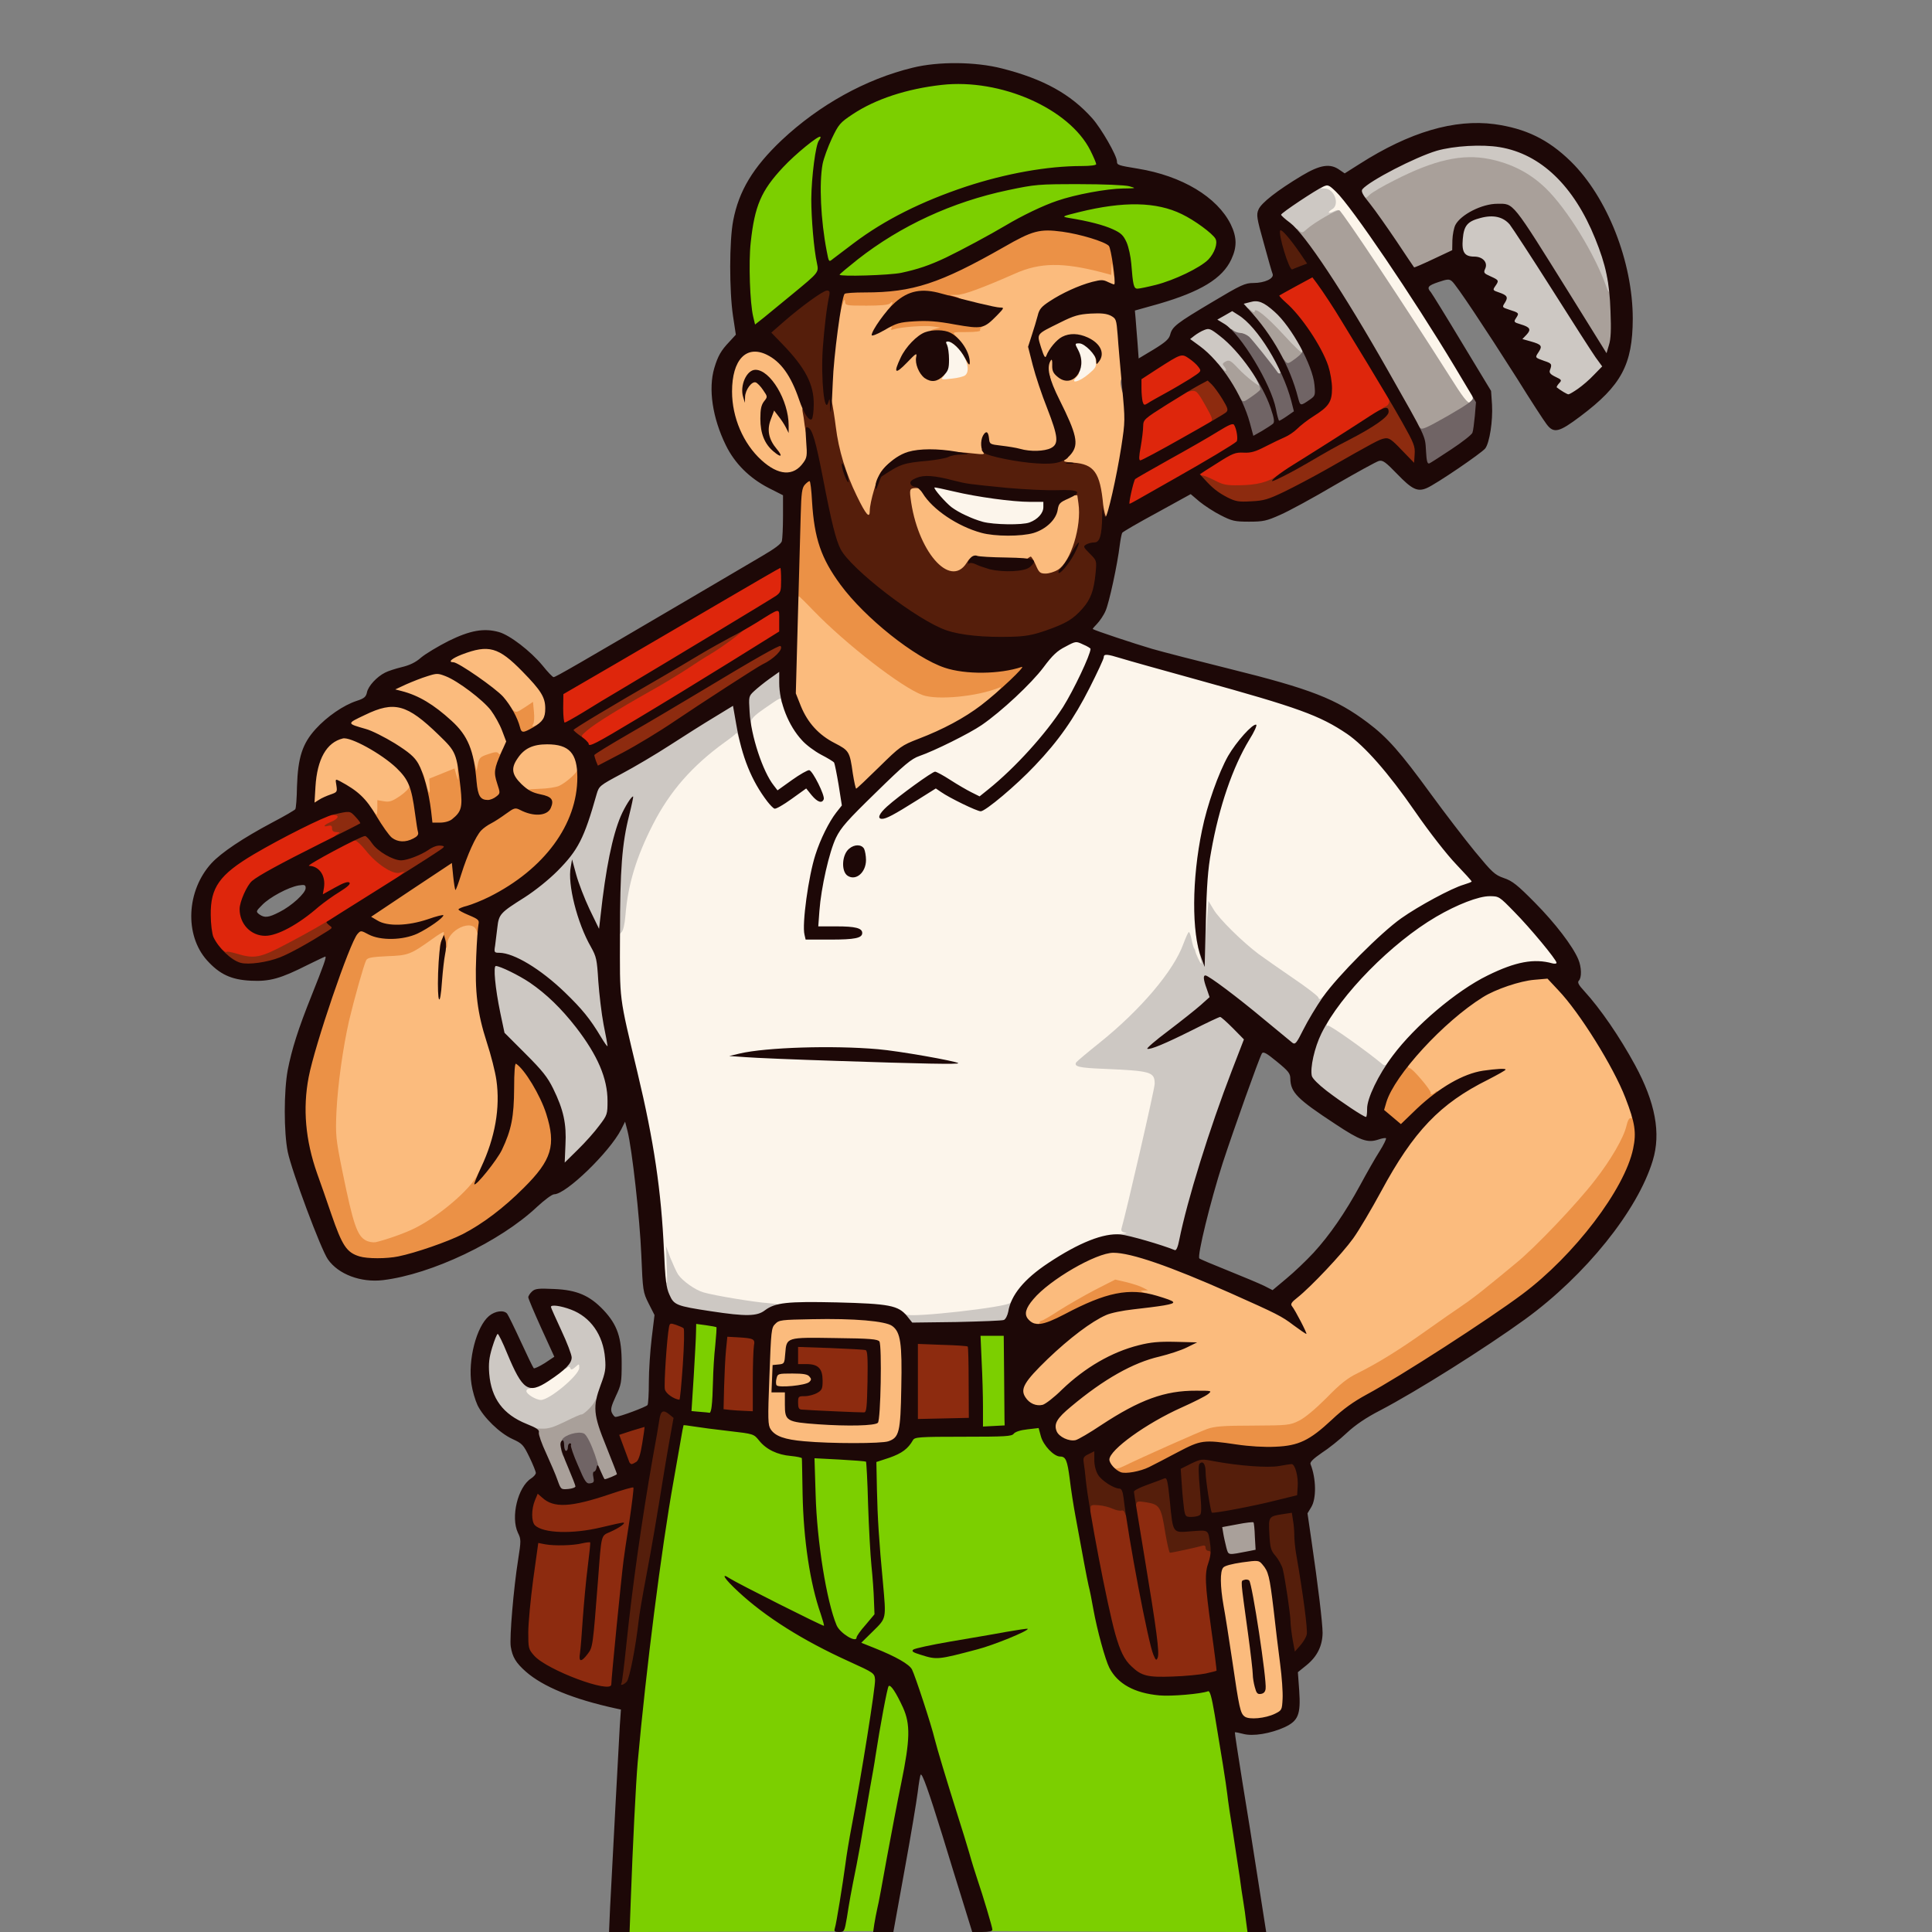
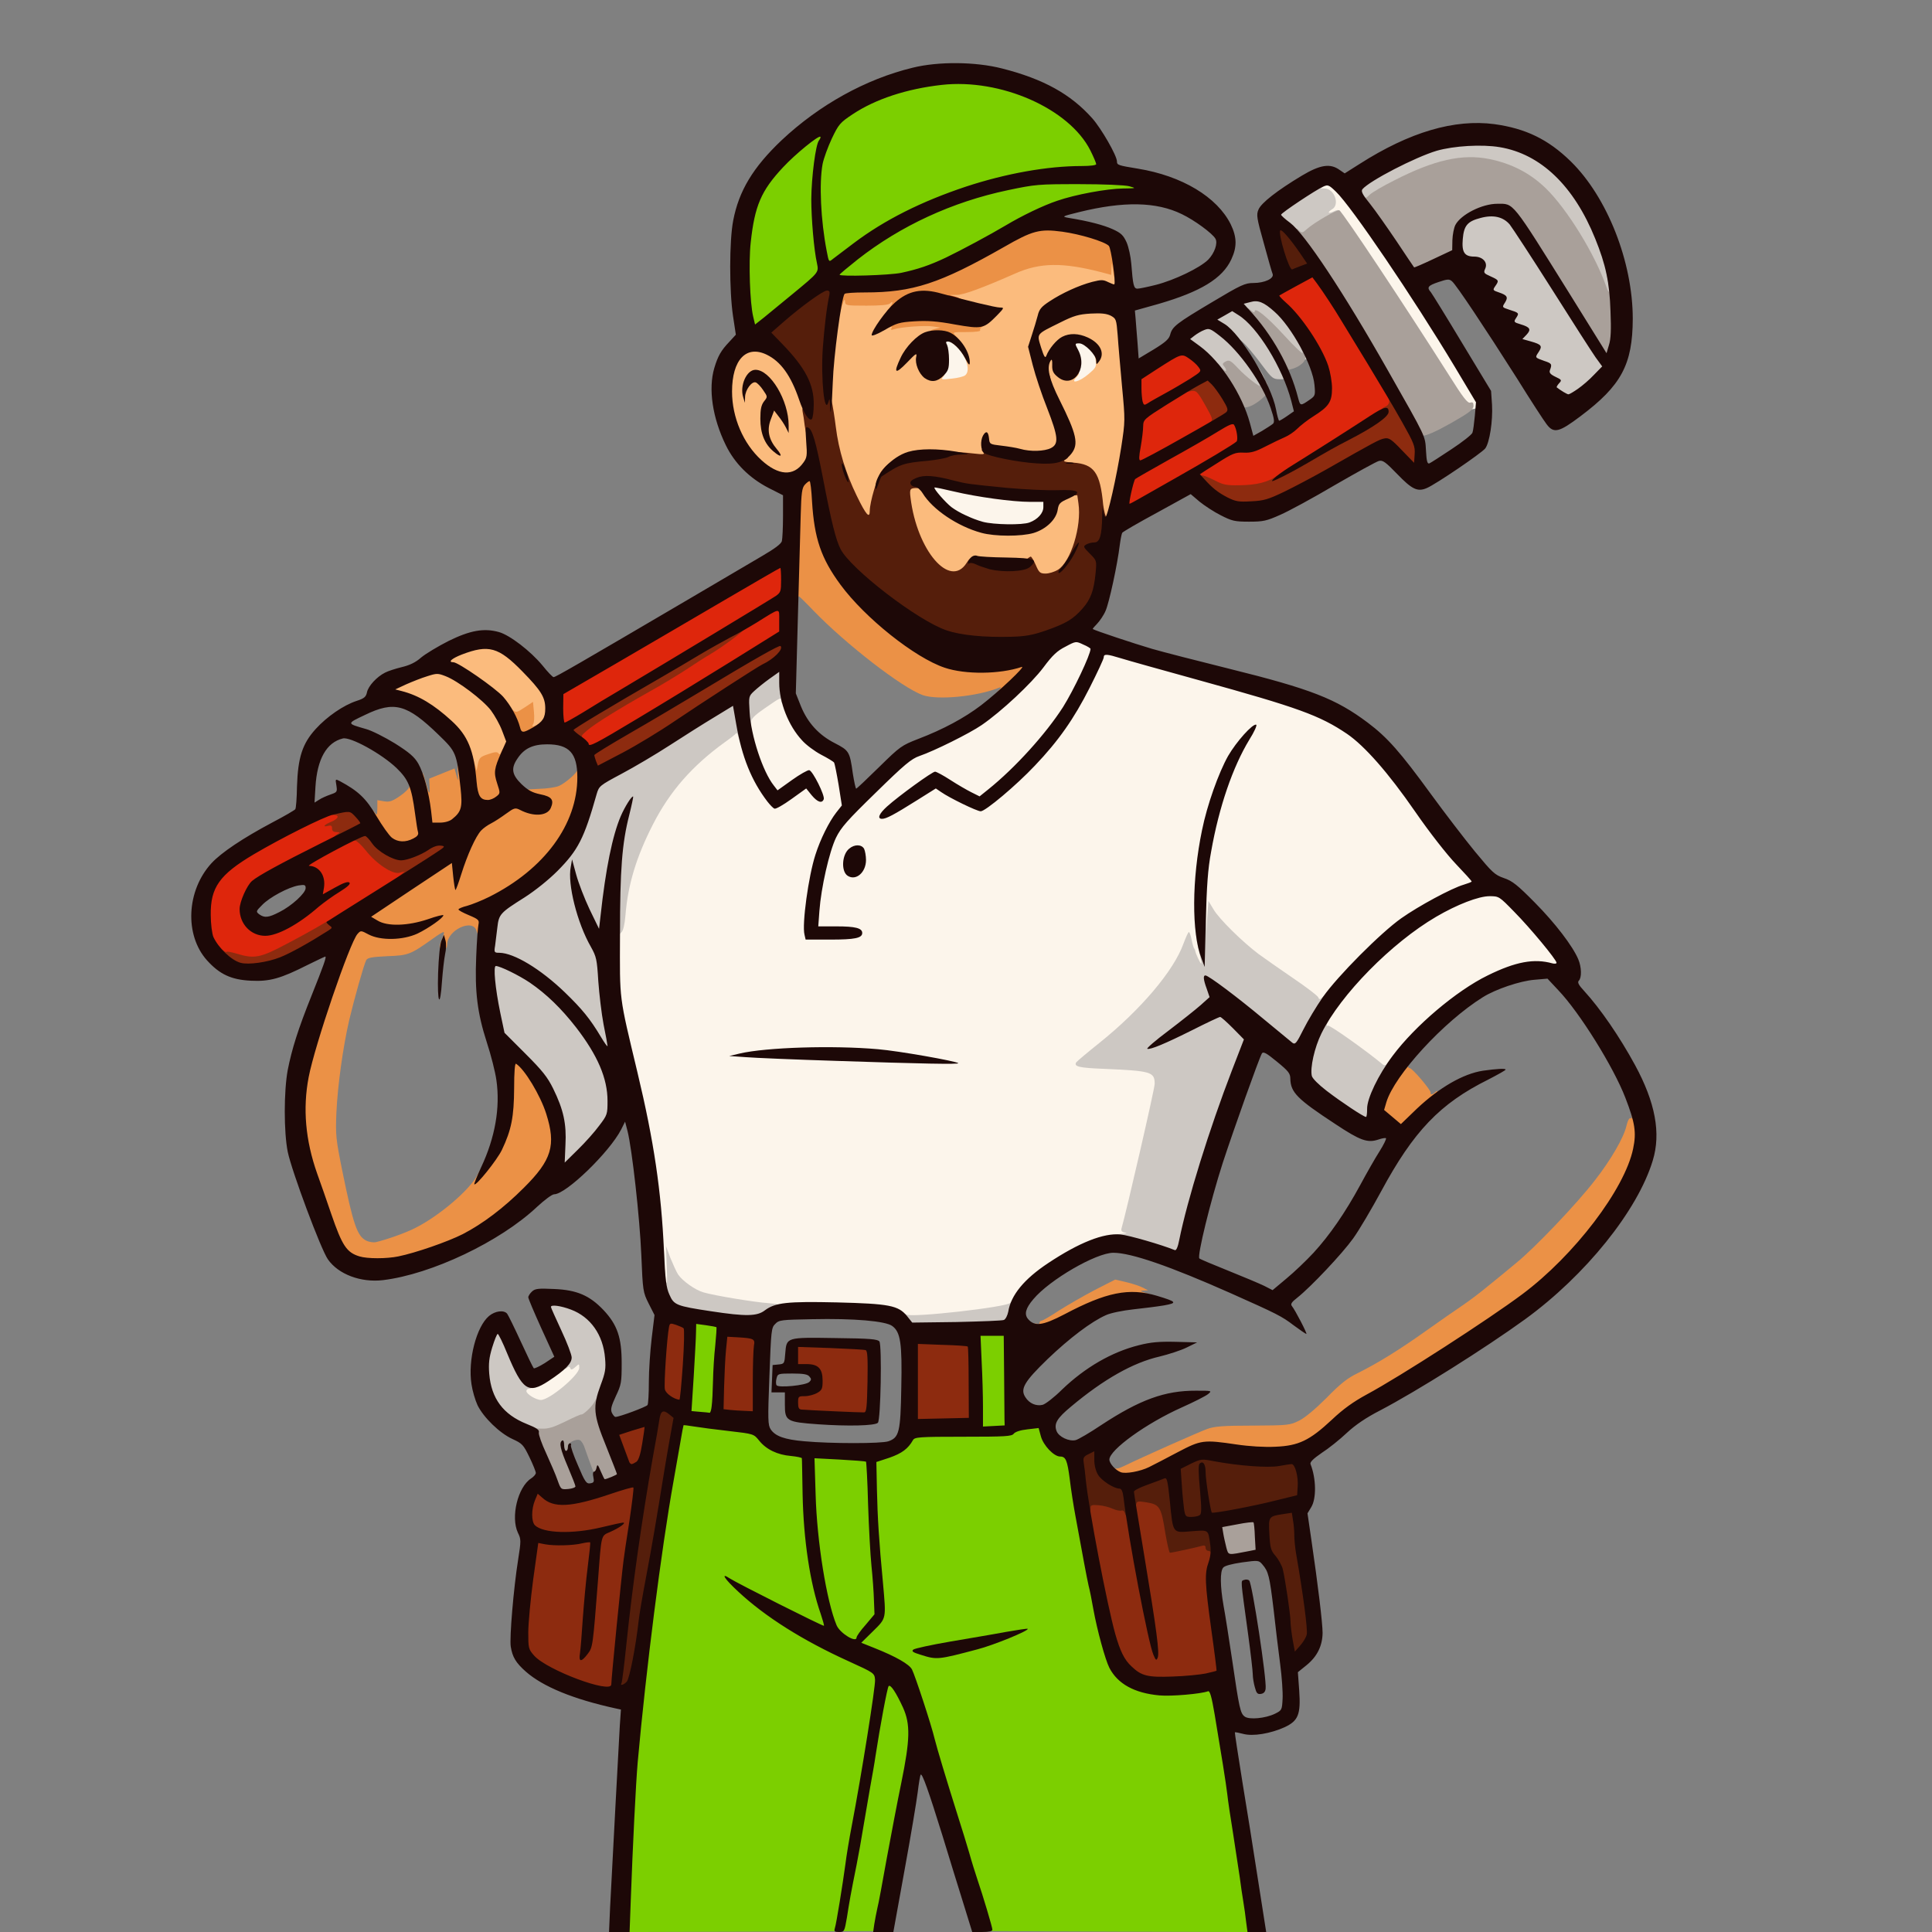
<svg xmlns="http://www.w3.org/2000/svg" version="1.0" viewBox="0 0 1024 1024">
  <rect x="0" y="0" width="1024" height="1024" fill="#808080" stroke="none" />
  <g fill="#fcf5eb">
    <path d="M278.8 743.2c-2.4-1.4-2.8-2.4-2.8-5.9 0-4 .2-4.3 2.6-4.3 2.9 0 7.1-2.3 14.9-8.2 4-2.9 6.4-3.9 10.8-4.4l5.7-.7v5.3c0 5.1-.2 5.5-4.7 9.7-8.5 7.8-13 10.3-18.7 10.3-3 0-6.2-.8-7.8-1.8zm197.8-44.1c-4.3-4.8-9.6-5.4-45.6-5.6-29.2-.2-35.1-.5-45.5-2.3-16.2-2.9-18.7-3.7-24-7.7L357 680v2.5c0 2.2-.4 2.5-3.4 2.5-3.4 0-3.5 0-4-5.2-.3-2.9-.8-11.6-1-19.3-1-25.5-5.4-54.2-13.7-88.9-8.7-36.4-9-38.4-9.6-59.4-.5-16.5-.3-19.5 1-21 .9-1 1.8-4.6 2.2-9.2 1.4-16.3 5.8-31 14.6-48.1 9-17.6 20.7-30.9 37.9-43.4 3-2.2 5.7-4.3 5.8-4.7.2-.5 1.9-.8 3.7-.8 2.4 0 3.5.5 3.8 1.8.3.9.5-.8.6-3.8l.2-5.5 7.5-5.2c5.3-3.8 8.4-5.3 10.8-5.3 3 0 3.4.4 4.5 4.3 3.5 11.7 11.1 21.2 21.3 26.3 2.9 1.5 5.6 3.1 5.9 3.6.5.8 3.4 17.8 4.1 24.7.3 2.1 2.1.6 15.3-12.1 11.1-10.7 16-14.8 19-15.8 6.7-2.1 27.6-12.5 33.8-16.7 10.5-7.3 26.3-22 32.7-30.5 9.3-12.4 18.5-16.4 27.5-12.1 3 1.4 3.5 2.2 3.6 5.2.1 2 .3 2.8.6 1.9.6-2.4 7.2-2.4 15.4.1 3.5 1.1 22.1 6.3 41.3 11.6 52.8 14.6 64.1 18.7 78.6 28.5 9.2 6.3 21.7 20.4 36 41.1 7.8 11.3 17 23 21.8 28 7.1 7.4 8.2 9.1 8.2 12.1 0 3.2-.3 3.6-4.2 4.7-6.6 2-24 11.3-33 17.8-10.7 7.7-27.2 23.5-36 34.5-6.3 7.8-7.4 8.8-10.3 8.8-1.9 0-3.5-.6-3.8-1.4-.3-.8-6.3-5.4-13.4-10.2-18-12.2-22.7-15.9-31.5-24.3l-7.8-7.4v3.2c0 2.8-.3 3.1-2.9 3.1-2.8 0-2.9.1-1.9 3.8.5 2 1.2 6.1 1.5 9l.5 5.2h-3.5c-3.2 0-3.7-.4-5.3-4.3l-1.7-4.3-2.8 5.2c-6.4 12.3-23.9 31.5-40.2 44.4l-9.6 7.5 4.2.7c2.3.3 8.7.7 14.2.7 11 .2 17.3 1.3 18.6 3.3 2.4 3.6.7 14.1-7.3 47.7-5.9 24.7-7.9 34.6-7 34.9.7.2 1.2 1.9 1.2 3.8v3.4h-5.3c-9 0-22 5.5-37.2 15.5-9.3 6.2-15.4 12.2-18.5 18.3-1.2 2.3-2.5 4.2-2.9 4.2-.4 0-5.7.7-11.7 1.5-6 .9-16.3 2-22.9 2.5-6.6.5-14.7 1.2-18 1.6-5.3.6-6.2.4-7.9-1.5zm-11.3-139.8c-1.3-.2-3.3-.2-4.5 0-1.3.2-.3.4 2.2.4s3.5-.2 2.3-.4zm-16-1c-3.4-.2-9.3-.2-13 0-3.7.2-.9.3 6.2.3 7.2 0 10.2-.1 6.8-.3zm-8-64-10.3-.4-.1-8.2-.2-8.2-.8 6.5c-1.5 11.2-1.7 11 10.9 10.8l10.7-.2-10.2-.3zm13.3-35.8c1.6-2.4 1.2-6.5-.6-6.5-1.8 0-4.2 4.9-3.5 7 .8 2.7 2.1 2.5 4.1-.5z" />
    <path d="M729.5 566.9c-3.7-3.6-26.6-19.9-27.9-19.9-1.2 0-1.6-1-1.6-3.8 0-2.9 1-5.4 4.1-9.8 17.9-25.6 44.4-47.8 69.4-58.1 6.7-2.7 9.3-3.3 16-3.3h8l8.1 8.3c4.5 4.5 11.3 12.2 15.3 17.1 6 7.6 7.1 9.5 7.1 12.8 0 3.7-.1 3.8-3.8 3.8-2 0-5.2-.4-6.9-.9-7.7-2.2-29 6.6-44.3 18.3-10.7 8.1-26.3 23.3-31.5 30.8-3.6 5.1-4.4 5.7-7.5 5.7-1.9 0-3.9-.4-4.5-1zM518 279.5c-14.6-4.1-26-13.4-26-21.1 0-3.1.2-3.4 3.1-3.4 1.7 0 7.7 1.1 13.3 2.5 12.4 2.9 31.2 5.5 40.7 5.5h6.9v5.8c0 6.4-1.7 9-7.3 11.1-3.9 1.5-25.2 1.2-30.7-.4zm246.9-77.8c-15.7-24.8-28.2-43.9-42.7-65.4L708.5 116h-3.7c-3.7 0-3.8-.1-3.8-3.5 0-2.2.6-3.8 1.8-4.4 2.4-1.4.4-4.5-3.2-4.9-2.2-.3-2.6-.8-2.6-3.7 0-3.7 1.2-4.5 6.9-4.5 6.5 0 13.1 8.2 41.4 51 8.5 12.9 20.7 32.2 27.1 42.8 9.5 15.7 11.6 19.9 11.6 23.1 0 4.3-1 5.1-6.3 5.1-3 0-3.7-.8-12.8-15.3zm-198.9.2c0-1.7.9-4.2 2-5.6 2.4-3.1 2.4-3.9.5-7.7-.8-1.5-1.5-4.4-1.5-6.2V179h5.1c4.5 0 5.5.4 8.5 3.4 3.1 3.1 3.4 3.9 3.4 9.4 0 5.9-.1 6.2-4.2 9.6-3.5 3.1-4.9 3.6-9 3.6-4.7 0-4.8-.1-4.8-3.1zm-70-.8c0-1.8 1-4.5 2.1-6.1 1.7-2.2 2-3.6 1.5-6.2-.4-1.8-1-5-1.3-7l-.5-3.8h4.5c5.3 0 8.9 2.4 11.7 8.1 2.5 4.8 2.7 14 .4 16-.9.7-5.1 1.5-10 1.7l-8.4.5v-3.2z" />
  </g>
  <g fill="#cdc8c3">
    <path d="M283 760.3c-5.2-1.1-14.8-6.2-18.5-9.8-5.7-5.7-7.7-11.4-8.3-22.6-.4-8-.1-10.9 1.7-16.8l2.2-7.1h7.5l3.9 9.5c2.1 5.3 5.3 11.8 7.2 14.6 3.6 5.5 4.1 7.9 1.8 7.9-.8 0-1.5.6-1.5 1.3 0 1.6 5.1 4.7 7.7 4.7 4.6 0 20.3-13.2 20.3-17 0-2.3 0-2.3-2.1-.4-1.6 1.4-2.3 1.6-2.6.6-.4-1-.8-1-1.9-.1-1.2.9-1.4.4-1.4-3.2 0-3.2-1.4-7.3-5-14.9-3.2-6.8-5-11.8-5-14.2V689h5.5c11.4 0 21.5 6.2 26.5 16.5 2.1 4.4 2.4 6.4 2.5 16.5 0 10.5-.3 12.1-2.9 18.4-2.8 6.5-7.6 12.6-10 12.6-.6 0-4.4 1.6-8.5 3.7-7.3 3.6-13.6 4.8-19.1 3.6zm196.6-57.9c-.3-.9-.6-2.7-.6-4.1 0-1.9.3-2.3 1.3-1.6 2.4 1.9 53.6-3.9 55.3-6.2.6-.8 1.5-1.5 1.9-1.5.8 0-.1 12-1 12.9-1.3 1.2-13.4 1.9-34.1 2-19.4.1-22.3-.1-22.8-1.5zM373 698c-17.3-2.7-18.8-3.4-21-8.3-1.4-3.3-1.8-7.2-1.9-17.9-.1-8.7.3-13.8.9-13.8.6 0 1 3.8 1.1 9.3.1 5 .5 10.6 1 12.2.5 1.8.6-1.4.3-8l-.4-11 2.3 6.2c1.4 3.4 3.2 7.4 4.1 8.8 2.3 3.4 9.1 8.3 13.5 9.5 5.8 1.7 27 5.2 34.4 5.7 5.7.5 6.7.8 6.7 2.4 0 1.1-.5 1.9-1.2 1.9-.6 0-2.6 1.1-4.4 2.5-3 2.3-4 2.5-13.6 2.4-5.7-.1-15.5-1-21.8-1.9zm239-35.1c-4.1-1.5-9.9-3.3-12.7-4-2.9-.7-5.3-1.6-5.3-2.1 0-.4-.7-.8-1.5-.8-3.3 0-1.2-2 2.3-2.1 2.4-.1 2.9-.3 1.4-.6-1.6-.3-2.1-1-1.8-2.1 2.7-9.4 17.6-74.1 17.6-76.7 0-6.4-1.8-6.9-27-8-13-.5-15.9-1.2-14.6-3.4.4-.6 6-5.3 12.5-10.5 21.7-17.4 39.2-38.1 44.3-52.3 1.3-3.5 2.6-6.3 2.9-6.3.4 0 1 1.7 1.4 3.7.4 2.1 1 4.2 1.3 4.8.4.5.7 1.2.7 1.5.1 1.2 2.8 7 3.2 6.7.2-.2-.3-3-1.2-6.3-1.5-5.9-2.1-12.6-.6-7.4.8 2.8 2.1-7.4 2.1-16.7 0-9.4 2-5.8 2.2 4l.2 9.2.5-8 .6-8 2.7 4.5c2.9 5 15.2 17.1 23.8 23.6 3 2.2 11.3 8 18.3 12.8 7.1 4.8 13.1 9.4 13.4 10.2.5 1.3.8 1.2 2.4-.2 1.8-1.6 1.9-1.6 1.9 1.4 0 1.9-1.4 5.4-3.6 8.8-2 3.1-5 8.5-6.6 12-2.8 5.9-3.2 6.4-6.2 6.4-2.6 0-5.7-2-16.7-11.3-7.3-6.1-16.2-13.4-19.6-16l-6.3-4.8v3.4c0 2.9-.8 4.2-4.7 7.6l-4.8 4.2 4-2.1c2.2-1.1 5.8-2 8-2 3.5 0 4.6.7 9.7 5.7 7.5 7.4 7.5 8.8.2 27.5-11.5 29.3-24.1 69.8-28.4 91.1l-1.1 5.7-3.7-.1c-2-.1-7.1-1.4-11.2-3zm-315.5-53.2c.8-11.1-.7-18.3-6.3-29.7-3-6.1-5.7-9.5-14.7-18.5l-11.1-11-2.2-10.4c-1.2-5.7-2.5-15-2.9-20.6l-.6-10.4 3.4-.4 3.4-.4-3.4-.1-3.4-.2.7-8.7c1.1-12.7 2.2-17.5 4.4-19.3 1.1-.8 6.2-4.2 11.4-7.4 5.4-3.5 12.6-9.3 17.3-14 10.9-11 14.1-17.2 20.7-40.6 1.3-4.4 1.5-4.6 13.3-10.9 6.6-3.5 18.7-10.7 27-16 23.8-15.5 32-20.1 35.2-20.1 2.9 0 3.1.2 4 6.3l1 6.2.2-8.8c.1-8.3.3-9 2.9-11.5 5.7-5.5 13.3-10.2 16.3-10.2 2.8 0 2.9.2 2.9 4.8 0 2.6.3 7.1.6 10 .6 4.4.4 5.2-1 5.2-.9 0-1.6-.7-1.6-1.6 0-2-.1-1.9-8.8 4.1-5.9 4.1-7.1 5.5-7.2 7.8 0 2-.5 2.7-2 2.7-1.4 0-2 .7-2 2.3 0 1.2-.4 2.9-.9 3.6-.8 1.2-1.1.9-1.7-1.3-.3-1.5-.9-2.4-1.3-1.9-.3.5-3.1 2.7-6.1 4.8-17.1 12.4-28.9 25.8-37.9 43.4-8.8 17.2-13.3 31.9-14.6 48.3-.4 4.8-1.2 8.1-2.1 8.9-.8.6-1.4 1.8-1.4 2.5 0 .8-.7 1.4-1.7 1.4-1.5 0-1.6-1.8-1-20.1.4-11.1.5-20 .3-19.8-.6.5-3.4 20.7-4.2 29.7l-.7 7.2h-6.9l2.8 4.8c2.5 4.2 2.9 6.1 3.5 17.2.5 6.9 1.7 17.2 2.8 23 1.2 5.8 2.1 12.2 2.1 14.3 0 3.4-.2 3.7-2.9 3.7h-2.9l2.6 6.3c2.2 5.2 2.7 8.1 3 17.5.4 11 .3 11.5-2.4 15.5-1.5 2.3-6.5 8.1-11.2 13-7.5 7.6-9 8.7-12 8.7h-3.4l.7-9.3zm417.4-18.8c-11.6-7.5-20.9-15.1-21.6-17.7-2-7.9 3.3-29.8 7.8-32.2 2.9-1.6 4.1-1.2 3.4 1.1-.5 1.4-.3 1.9.3 1.5.9-.5 20.5 13.4 29 20.5 1 .8 1.7.6 2.7-.7 1.3-1.8 1.4-1.7 1.5 1.1 0 1.7-2 7-4.5 11.8-3.6 6.9-4.5 9.8-4.5 13.7v5h-3.8c-2.8 0-5.6-1.1-10.3-4.1zm110.9-380.7c-2-1.1-2.8-2.5-2.8-4.4 0-1.7-.7-3.1-1.9-3.8-1.2-.6-2.1-2.3-2.3-4.2-.2-2.6-.8-3.3-3.5-4-2.9-.7-3.2-1.2-3.5-5-.3-3.8-.6-4.3-3.6-5.2-3.2-.9-3.4-1.2-3-4.7.3-3.5.1-3.9-2.4-4.4-2.3-.5-2.8-1.2-2.8-3.6 0-2.4-.6-3.2-3-4-2.6-1-3-1.6-3-4.9 0-3.2-.4-3.9-2.5-4.4-2.1-.5-2.5-1.2-2.5-4.1 0-2.8-.5-3.8-2.4-4.7-2-.8-2.6-2-2.8-5.2-.3-4-.4-4.1-4.6-4.7-2.4-.3-4.8-1.2-5.3-2-.6-.8-.8-5.4-.6-10.3.3-8.2.5-9.1 3-11.2 3.4-2.9 12.4-4.8 19-3.9 4 .6 5.9 1.5 8.2 4 1.7 1.7 13 19 25.3 38.3 12.3 19.4 22.8 35.4 23.3 35.7.5.4.9 2.3.9 4.3 0 3.2-.8 4.5-5.2 8.8-2.9 2.8-6.7 6.1-8.5 7.2-3.8 2.7-9.7 2.8-13.5.4zM661 205.4c-1.9-1.3-4.5-3.6-5.7-5-1.3-1.4-2.3-2-2.3-1.5 0 .6-1.5 1.1-3.4 1.1-2.8 0-4-.8-7.1-4.5-2-2.5-6.1-6.4-9.1-8.7-4.6-3.5-5.4-4.5-5.4-7.4 0-2.9.6-3.7 4.3-5.9 2.4-1.4 5.6-2.5 7-2.5 2.1 0 2.7-.5 2.7-2.2 0-2.8 6.5-6.8 10.9-6.8 2.4 0 3.1-.4 3.1-2 0-1.4 1.1-2.2 3.8-2.9 6-1.7 9.5-1.3 14.4 1.8 8.7 5.5 20.1 21.9 19.6 28.1-.3 3.1-.6 3.5-3.5 3.8-2.7.3-3.8-.4-8-5-2.6-2.9-7.2-7.8-10.2-10.8l-5.3-5.5 3.6 5.1c7.4 10.5 11.6 18.7 11.6 22.6 0 3.7-.1 3.8-3.7 3.8-3.5 0-4.2-.6-8.8-6.7-6.4-8.6-11.5-14.3-12.7-14.3-.5 0 1.3 2.8 4 6.3 7.5 9.5 10.2 14.3 10.2 18.2 0 3.3-.2 3.5-3.2 3.4-1.8 0-4.9-1.2-6.8-2.5z" />
    <path d="M848.2 154.8c-2.5-8.2-10.4-23.4-17.6-34.3-13.1-19.6-25.9-29.4-43.1-33-8.3-1.7-16.9-.7-28 3.2-8.6 3.1-27.3 12.5-30.2 15.3-2.9 2.7-8.8 2.7-10.3.1-.5-1.1-1-3.3-1-5 0-2.5.9-3.7 4.8-6.6 6.7-5 27.5-15.2 35.7-17.6 9-2.7 29.2-3.6 39.4-1.9 16.5 2.8 32.4 14.7 42.3 31.5 8.8 15.2 15.8 35.9 15.8 47.3v5.2h-3.3c-2.9 0-3.3-.4-4.5-4.2zm-166.4-32.6c-5.2-4.2-5.8-5.1-5.8-8.5 0-3.7.2-3.9 10-10.2 9.4-6.2 10.3-6.5 15.9-6.5 5.1 0 6.2.3 7.5 2.2 3 4.2 1.8 5.3-1.9 1.8-3-2.9-3.7-3.2-5.7-2.2-2.3 1.1-2.3 1.1.4 1.1 5.2.2 8.1 8.8 3.7 11.1-1.1.7-1.8 1.4-1.6 1.7.3.2 1.5-.1 2.7-.7 1.6-.8 2.5-.9 3.3-.1.7.7.5 1.2-.6 1.7-.9.3-1.7 1.1-1.7 1.8 0 .6-2.2 2.3-4.8 3.8-2.6 1.5-6 3.8-7.5 5.2-4 3.7-7.2 3.2-13.9-2.2z" />
  </g>
  <g fill="#fbbb7d">
-     <path d="M656.7 912.8c-2.3-1.7-2.9-4.4-6.6-29.8-1.7-11.3-3.7-24.3-4.6-29-1.7-9.5-2-23.7-.5-26 .5-.9 4.1-1.9 9.2-2.7 12.5-1.8 15.7-1.7 17.9 1 3.2 3.6 3.8 6.1 5.9 23.5 1 9.2 2.6 22.2 3.5 29 .9 6.8 1.4 16.4 1.3 21.5l-.3 9.2-4 1.9c-5.1 2.5-19.1 3.4-21.8 1.4zm-70-132.6c-1.1-1.2-1.7-3.6-1.7-6.7 0-4.5.4-5.2 4.8-9.5 6.7-6.5 20.2-15.1 30.4-19.6 4.9-2 8.7-3.9 8.5-4-.1-.2-3.2.3-6.7 1-9.1 1.9-22.1 8.2-35.4 17.1-12.9 8.6-18 10-24.9 7.2-4.5-1.9-6.1-5.4-5.4-11.7.4-3.8 1.2-5.2 5.2-8.8 15.3-13.8 35.5-25.8 49.1-29.1 4.3-1 7-1.9 5.8-2-3.5-.2-17.6 3.8-23.4 6.6-9.6 4.6-20.3 12-26.5 18.3-7.4 7.6-10 9-16.5 9-4.4 0-5.6-.5-8.1-2.9-3.3-3.4-3.9-8.8-1.5-14.4 1.8-4.3 21.2-22.9 30.9-29.5 10.7-7.4 14.9-9 26.8-10.3 5.7-.6 10.5-1.2 10.7-1.4.2-.2-1.5-.6-3.7-1-3-.5-4.1-1.2-4.1-2.5s-1.2-2.1-4.4-2.9c-4.3-1.1-4.6-1-15.3 4.7-5.9 3.2-14.1 7.9-18.1 10.5-4 2.6-7.7 4.7-8.2 4.7-.6 0-1 .5-1 1.1 0 .8-1.7 1-5.2.7-3.8-.4-5.7-1.2-7-2.8-7-8.7 6-24 30.6-36.1 9.3-4.6 10.4-4.9 17.8-4.9 14.3 0 32.1 6.3 85.1 30.4l5.7 2.6v-3.3c0-2.7.9-3.9 5.6-7.7 7.8-6.2 20.7-20.1 27.6-29.6 3.1-4.4 9.7-15.5 14.8-24.9 12.3-22.8 21.3-34.7 35-45.9 2.4-2 2.6-2.4.8-1.2-3.1 1.8-9.8 2.2-9.8.5 0-1.6-9.3-12.8-10.7-12.8-.8-.1-1.3-1.6-1.3-4 0-3.6.8-4.8 9.7-14.1 22.3-23.4 40.2-33.7 60.6-34.8l9.9-.5 5.8 6.1c11.1 11.7 29.2 40.7 35.5 57 3.3 8.6 4.6 17.2 2.6 17.2-.5 0-1.6 2.3-2.4 5-1.9 6.3-8.3 17.1-16.3 27.5-9.5 12.3-31.9 35.9-41.9 44-4.9 4.1-11.9 9.8-15.5 12.7-3.6 3-9.4 7.4-13 9.8-3.6 2.4-12.3 8.5-19.5 13.6-14.2 10.1-25.3 16.9-35.9 22.2-5.4 2.6-9.2 5.6-16.5 13.1-5.9 5.9-11.5 10.6-14.6 12.1-4.8 2.4-5.9 2.5-24.5 2.6-15.2.1-20.5.5-24.2 1.8-4.2 1.5-33.6 14.6-44.2 19.7-5 2.4-9.8 2.4-11.9.1zm-163.4-13.3c-10.6-.9-15.4-2.7-17.9-6.3-1.5-2.5-1.6-5-.7-31.2.9-27.4 1-28.6 3.2-30.7 2-2.1 3.1-2.2 21.9-2.5 25.2-.5 42.5.9 46.1 3.6 4.5 3.3 5.2 8.9 4.8 35.7-.4 26.8-.9 29.3-6.8 31.4-3.7 1.3-36.3 1.3-50.6 0zm39.2-16c1.3-1.3 1.9-34.9.6-36.9-.8-1.2-4.5-1.6-20.3-1.8-22.6-.4-22.8-.3-23.6 7.6l-.5 5.2h6c6.9 0 8.3 1 8.3 6.1 0 4.6-1.1 5.5-8.2 6.3l-5.8.7v4.9c0 7 1.6 7.8 17.6 8.9 14.2 1 24.2.7 25.9-1zm-271.3-90.2c-4.9-2.8-7.1-9.2-12.8-37.2-3.5-17.5-3.6-18.5-3.1-34 .6-16.7 3-35.4 6.7-51.5 2.7-11.4 7.9-29.9 9.1-32.1.7-1.3 2.9-1.7 11.1-2.1 11.2-.4 12.3-.8 24.2-9.3 2.8-2.1 6-3.5 7.7-3.5 1.6 0 4.3-.9 6.1-2 4.2-2.5 12-2.7 14.3-.3 1.5 1.4 1.6 3.4 1 16.2-.9 18.5.4 28.9 5.6 44.6 4.7 14.7 6.4 25.8 5.6 38.5-1.2 19.6-8.1 37.3-18.9 47.8-7 6.9-16.6 14-24.3 17.9-12.4 6.4-27.7 9.7-32.3 7zm2.4-230.2c-2.9-4.8-11.6-11.7-11.6-9.1 0 .8-1.7 2-3.7 2.7-2.1.6-4.7 1.8-5.8 2.5-1.1.8-3.4 1.4-5.2 1.4H164v-8.8c0-9.3 1.9-18.7 4.9-23.7 2.1-3.6 8.5-7.4 12.6-7.6 1.7 0 2.4-.3 1.8-.6-.7-.2-1.3-2-1.3-3.9 0-3.4.2-3.6 8.8-7.7 8-3.9 9.4-4.2 16.7-4.2 7.4 0 8.5.3 13.9 3.5 3.2 1.9 9.6 7.1 14.1 11.5 7.4 7.2 8.4 8.5 9.4 13.3.6 2.9 1.1 8 1.1 11.2v6h-3.5c-2.8 0-3.5-.4-3.5-2 0-2.3-.5-2.4-4.9-.9-2.8 1-3.1 1.5-3.1 5.5 0 4.3 0 4.4-3.4 4.4-3.3 0-3.4-.2-4.6-5.2-2.3-9.9-5.7-14.6-14.5-20.3-8.6-5.5-13.9-8.5-15.2-8.5-.9.1 5.9 4.4 10.2 6.5 4.4 2.2 13.3 10.2 15 13.6.8 1.5 1.5 4.7 1.5 7.1 0 4-.3 4.5-4.8 7.6-3.2 2.2-5.9 3.2-8.5 3.2-3.6 0-3.7.1-3.7 3.5 0 3.3-.2 3.5-3.4 3.5-3 0-3.7-.6-6-4.5zm79.4-12.3c-3.8-3.7-4-4.3-4-9.9 0-7 2.4-11.5 8-14.7 5-3 21-3 25.7-.1 4.2 2.5 6.3 7 6.3 13.4 0 4.6-.4 5.4-3.7 8.6-4.7 4.3-7.4 5.2-19.1 6l-9.3.7-3.9-4zm176-5.3c-1.6-11.6-2-12.1-9.5-16-8.4-4.3-14.4-10.8-17.9-19.4-2.9-7.4-3.1-9.9-1.9-44.2l.6-20.3h3.3c2.7 0 4.4 1.2 10.5 7.6 14.1 14.5 42.6 37.4 53.6 43 5.2 2.6 6.7 2.9 14.3 2.8 5.4-.1 11.2-1 16-2.4 4.1-1.2 9.4-2.4 11.8-2.7l4.3-.5-.3 3.8c-.3 3.5-1.1 4.5-8.4 10.4-9.3 7.4-21.7 14.3-35.4 19.5-9.2 3.6-9.9 4-21.1 15.1-10.4 10.2-12 11.4-15.1 11.4h-3.6l-1.2-8.1z" />
    <path d="M247.9 405.3c-.7-3.2-2.2-7.8-3.5-10.3-4.8-9.7-23.1-23.5-33.6-25.4-3.5-.6-3.8-.9-3.8-4.1 0-3.1.4-3.6 4.8-5.6 8.6-3.8 15.5-5.9 19.9-5.9h4.3v-3.9c0-3.9.1-4 5.8-6.2 6.9-2.7 18.8-3.6 24.6-1.9 3.1.9 6.4 3.6 13.5 10.9 5.2 5.3 10 11 10.8 12.8.7 1.8 1.3 6.4 1.3 10.3 0 6.2-.3 7.4-2.5 9.5-1.8 1.9-3.5 2.5-6.6 2.5h-4.2l.5-4.5c.5-4 .4-4.3-1.3-3.5-1 .6-3.1 1-4.8 1-2.4 0-3.6-.8-6-4.2-1.6-2.4-4.6-5.9-6.7-7.8l-3.8-3.5 4.2 4.9c8.5 9.8 12.3 22.7 8.8 29.4-1.4 2.8-2.2 3.2-5.5 3.2-5.7 0-7 .8-7.7 4.6-.6 3.1-1 3.4-3.9 3.4-3.3 0-3.4-.2-4.6-5.7zm298.4-102.2-1.5-3.9-13.7-.4c-9.6-.3-13.8-.1-14.3.7-2.8 4.6-4.6 5.8-9.6 6.3-6.5.6-10.1-.9-14.8-6-6.8-7.6-11.7-20.8-12.9-35.6-.7-7.7-.7-7.9 1.6-8.5 5.8-1.6 8.7-.8 10.9 2.7 7.4 12 27.4 22.6 42.5 22.6 11.9 0 21.8-6 23.1-13.8.5-3.3 1.1-3.9 5.7-6 2.9-1.2 6.4-2.2 7.9-2.2 2.4 0 2.7.4 3.4 4.7 1 6.9-.2 21-2.4 27.4-4.6 13-7.8 15.9-18 15.9h-6.4l-1.5-3.9z" />
    <path d="M581.7 270.8c-1.5-17.2-4.7-21.8-15.8-22.6-5.8-.4-5.9-.5-5.9-3.4 0-2 .8-3.7 2.5-5 4.4-3.4 4.7-5.1 2.4-11.5-1.2-3.2-2.6-6.2-3.1-6.8-.5-.5-.4.3.1 1.8.6 1.6 1.1 5.7 1.1 9.2 0 6.1-.1 6.5-3 8-3.7 1.9-16.4 1.9-24.5 0-8.8-2.2-10.5-2-10.5 1 0 3.1-1.2 3.2-20.5.9-13.2-1.6-14.3-1.6-19.9 0-4.6 1.4-7 2.9-11 6.9-5.4 5.4-7.7 10.8-9.2 22-.7 4.7-.7 4.7-4.4 4.7s-3.9-.2-7.9-7.8c-5.1-10-9.5-23.1-11.8-35.2-2.3-13-2.4-43.5 0-57.5 3.6-21.1 3.4-20.5 7.3-20.5 2.7 0 3.4.4 3.4 2 0 1.8.7 2 8.4 2 4.7 0 8.8-.4 9.1-1 .3-.6 2.2-1 4.1-1 3.3 0 3.4.2 3.4 3.7 0 2.6-.8 4.5-2.7 6.6l-2.8 3 10.5-.6c5.8-.3 12.6-.3 15.3 0 4.5.5 4.7.7 4.7 3.7s-.4 3.3-5.3 4.9c-4.9 1.6-10.6 5.7-7.9 5.7.7 0 1.2 1.7 1.2 4.4 0 6.2 2.9 9.6 8.2 9.6 3.7 0 3.9.2 2.7 1.7-1.3 1.5-.9 1.6 4.4 1 3.2-.3 6.5-1.1 7.3-1.8 3.3-2.7 0-11.8-6.1-16.5-2.8-2.1-3.5-3.3-3.5-6V173h7c3.9 0 7-.4 7-.9s1.6-1.8 3.5-3c3.6-2.1 4.6-4.1 2-4.1-.8 0-5.8-1.2-11-2.6l-9.5-2.7v-3.3c0-3.3.2-3.4 3.8-3.4 3.6 0 14.8-4.1 31.2-11.5 6.3-2.8 9.2-3.5 17.5-4.1 9.2-.6 21.1.7 30.3 3.2 1.9.5 2.2.2 2.2-2 0-2.3.4-2.6 3.4-2.6h3.3l.7 6.1c1.2 11.7 1.1 11.9-3.2 11.9-2.1 0-4.3-.5-5-1.2-3.4-3.4-32.2 11.3-32.2 16.6 0 1 1.9.5 7.3-2.2 6.6-3.3 8-3.6 17.8-4 8.3-.3 11.3-.1 13.6 1.2 3.1 1.5 3.1 1.6 3.8 12.3.4 6 1.1 15.1 1.7 20.3 2.8 27.2 1.9 39.9-4.9 68.8l-2.7 11.2h-7.3l-.6-6.2zm-4.8-72.5c4-3.4 4.3-3.9 3.8-7.5-.7-4.9-2.1-6.6-7.4-9-3.8-1.7-4.5-1.7-7.1-.4-4.4 2.3-5.6 4.4-5.3 8.9.4 5.7 2.6 8 7.3 7.5 4.3-.4 4.5-.2 2.1 2.4-3.2 3.5 2 2.1 6.6-1.9zm-24.3-5.1c-1.1-1-1.4.3-.8 3.3l.7 3 .3-2.8c.2-1.6.1-3.1-.2-3.5zm-143.3 59.7c-4.4-1.3-13.6-10-17.2-16.2-4.9-8.8-7.1-17.6-7.1-29.1 0-17.6 3.5-23.6 14-24.4 17.3-1.3 28.4 15.6 31.1 47 1.2 14.5 1.2 14.5-1.1 17.8-3.8 5.4-11.4 7.3-19.7 4.9zm2.7-38.6c0-.5-.4-1.4-.9-2.1-.6-1-1-.9-1.4.7-.3 1.4 0 2.1.9 2.1.8 0 1.4-.3 1.4-.7z" />
  </g>
  <path fill="#a9a09a" d="M647 823.3c-.6-2.1-1.4-6.8-1.7-10.4l-.5-6.5 10-1.9c5.5-1 10.6-1.5 11.4-1.2 1.1.4 1.7 3.1 2.2 10.3.4 5.3.3 10.1-.1 10.5-1 .8-12.9 2.9-17.1 2.9-2.7 0-3.2-.5-4.2-3.7zm-354.4-35.5c-1-2.9-3.8-9.5-6.2-14.7-2.5-5.2-4.4-10.9-4.4-12.7V757l4.8.2c3.7.2 6.3-.6 12.7-3.7 4.4-2.2 8.3-3.9 8.6-3.8.9.3 5.5-4 6.8-6.4 1.8-3.4 2.8-2.8 3.3 2 .3 2.3 3 10.6 6.2 18.3 3.1 7.9 5.6 15.7 5.6 17.7 0 3-.4 3.6-3.1 4.6-1.8.6-4.7 1.1-6.5 1.1-3.1 0-3.3-.3-6.2-7.7-1.6-4.3-3.5-9.5-4.2-11.6-.6-2.1-1.9-4.1-2.7-4.4-1.9-.8-6.3 1.3-6.3 3 0 .7 1.6 5 3.5 9.4 2.1 4.8 3.5 9.7 3.5 12.1v3.9l-5.2.7c-8.3.9-8.2 1-10.2-4.6zM509 274.5c0-2.4.1-2.5 3.2-1.2 4.6 1.9 4.8 3.7.4 3.7-3.2 0-3.6-.3-3.6-2.5zm236.4-52.2c-13.5-25.2-37.1-64.7-48.8-81.7-7.1-10.2-9.6-14.6-9.6-16.9 0-2.9.1-3 1.6-1.5 1.4 1.4 1.8 1.3 4.1-.8 3.6-3.3 16.2-10.6 17.2-9.9 2 1.2 35.2 51.3 58 87.2 7.6 12.1 10 15.2 11.4 14.7 1.3-.4 1.7 0 1.7 1.8-.1 1.9-2.2 3.5-12 9.1-8.4 4.7-13 6.7-15.4 6.7-3.4 0-3.7-.3-8.2-8.7zm-92.7-11.5c-1.4-2.9-3.4-6.6-4.3-8.3-2.9-5.1-3.4-6.4-3.4-8.6 0-2 .1-2 2.1.5 1.2 1.5 2.4 2.5 2.7 2.2.2-.3-.1-1.3-.8-2.2-1.2-1.3-1.1-1.7.1-2.5 2.3-1.4 3-1.1 7.3 3.5 3.8 4.1 11.6 10.2 11.6 9 0-.2-.7-1.6-1.6-3-2.3-3.4-1.4-3.8 2.4-1.1 2.4 1.7 3.2 2.9 3.2 5.4 0 2.6-.8 3.8-4.6 6.8-3.4 2.5-5.7 3.5-8.3 3.5-3.4 0-3.9-.4-6.4-5.2zm22.4-21.8c-2.3-3.8-6.4-9.7-9.1-13.1-3.9-4.8-5-7-5-9.7 0-3.4 0-3.5 2-1.7 1.2 1.1 2 1.3 2 .6 0-2.6 6.5 2.7 15.6 12.6 5.1 5.6 9.6 9.9 9.8 9.4.3-.4-.7-2.7-2-5.2l-2.6-4.4 3.1 2.9c2.5 2.4 3.1 3.8 3.1 7 0 3.5-.5 4.4-3.3 6.4-1.8 1.2-4.7 2.2-6.4 2.2-2.7 0-3.5-.8-7.2-7zm154.1-29.7c-27.1-43.5-28.6-45.8-32.2-47.3-3.9-1.6-9.3-.2-16.3 4.2-5.9 3.7-7.7 7.1-7.7 14v5.3l-10.3 4.8c-14.8 6.9-14.8 6.9-23.2-6-3.8-5.9-9.6-14.2-12.7-18.5-4.2-5.7-5.8-8.7-5.8-11 0-2.9.1-3 1.4-1.3 1.3 1.8 1.4 1.8 3.7-.4 1.3-1.2 7.1-4.6 12.9-7.5 21.3-10.9 36.1-14.2 50.4-11.3 11.8 2.4 21.5 7.4 29.8 15.4 11.4 11 26.3 35.3 32.2 52.3 1.8 5.3 2.2 2.2.5-4.9-1.3-6-.6-6.2 1.5-.4 1 2.7 2.1 5.6 2.7 6.5 1.3 2.5 1.1 27-.2 32.4-1 4-1.4 4.4-4.3 4.4-3.1 0-3.7-.9-22.4-30.7z" />
  <path fill="#eb9146" d="M590.8 783.4c-1.2-.4-1.8-1.6-1.8-3.6 0-2.4.3-2.8 1.3-1.9 1 .8 2.4.6 5.3-.8 9.8-4.8 40-18.2 44.2-19.7 3.8-1.4 8.5-1.8 24.2-1.8 18.6-.1 19.7-.2 24.5-2.6 3.1-1.5 8.7-6.2 14.6-12.1 7.3-7.5 11.1-10.5 16.5-13.1 10.6-5.3 21.7-12.1 35.9-22.2 7.2-5.1 15.9-11.2 19.5-13.6 3.6-2.4 9.4-6.8 13-9.8 3.6-2.9 10.6-8.6 15.5-12.7 10-8.1 32.4-31.6 41.9-44 8.3-10.6 15.2-22.5 16.6-28.6.7-3 1.6-4.6 2.3-4.2.6.4.8-.2.5-1.5-.6-2.3.6-2.8 2.9-1.4 2.1 1.3 2.7 13.9 1 21.8-4.6 21.7-31.3 56.7-58.9 77.4-17.8 13.3-64.7 43.6-82.4 53.1-7 3.8-12.5 7.7-18.5 13.4-4.8 4.5-11.2 9.3-14.5 11-5.4 2.7-7 3-18.2 3.3-8.3.3-16.4-.2-24.7-1.3l-12.4-1.8-7.3 3.7c-4 1.9-11.2 5.6-16 8.2-7.6 4-9.6 4.6-16 4.9-4 .2-8.1.2-9-.1zM548 703c0-1.3.5-1.8 1.5-1.4.8.4 1.5.1 1.5-.5s.5-1.1 1-1.1c.6 0 4.8-2.4 9.3-5.4 4.6-2.9 13.1-7.8 19-10.9l10.8-5.5 6 1.4c3.3.8 7.2 2.1 8.7 2.9l2.7 1.4-2.5.1c-2 .1-1.7.4 1.5 1.4l4 1.2-3.4.7c-1.8.4-5.8.7-8.7.7-6.7 0-18 4-32.1 11.5-8.1 4.3-11.4 5.5-14.9 5.5-3.7 0-4.4-.3-4.4-2zm-360.5-34.1c-6.8-2.1-9.1-5.6-14.9-22.4-2.4-7.1-5.8-16.8-7.5-21.5-1.6-4.7-3.7-12-4.5-16.2-2.1-10.1-2.1-30.1 0-40.9 1.8-9.7 14.5-49.9 20.3-64.2 4.9-12.3 6.3-14 11.3-13.5 2.4.2 3.4 0 2.8-.6-.6-.6-1-2.4-1-4 .1-2.9 1.4-4 21.6-17.3 16.4-10.9 22.3-14.3 24.7-14.3 2.9 0 3.4-.5 5.1-4.8 3.1-7.9 6.8-13 11.1-15.3 2.2-1.2 6.1-3.7 8.6-5.6 5.1-3.6 9.6-4.2 13.9-1.8 3.3 1.9 8.6 1.9 9.3.1.5-1.1-.8-1.8-4.9-2.6-4.6-1-5.4-1.5-5.4-3.4 0-2.1.5-2.2 7.6-2.5 4.3-.1 9.1-.8 10.8-1.6 3.5-1.6 9.6-7 9.6-8.5 0-.5.7-1 1.5-1 1.2 0 1.5 1.5 1.5 7.6 0 25.8-17.9 49.8-48 64.4-6.4 3.1-7.7 4-6 4.5 1.6.5 2 1.5 2 5 0 2.4-.3 5-.6 5.9-.9 2.4-3.1 1.9-3.8-.9-1.8-7-15.6-.6-15.6 7.1 0 1.7-.6 2.4-2 2.4-2.4 0-2.5-.9-.6-5.5.8-1.9 1.1-3.5.7-3.5-.5 0-3.1 1.6-5.7 3.5-11.9 8.5-13 8.9-24.2 9.3-8.2.4-10.4.8-11.1 2.1-1.2 2.2-6.4 20.7-9.1 32.1-3.3 14.6-6 34.1-6.7 48.5-.5 12.2-.3 14.1 3.1 31 5.8 28.5 7.9 34.6 12.6 37 1.5.8 3.8 1.1 5.1.9 5.9-1.4 15.8-4.9 20.9-7.5 12.8-6.4 29.2-20.4 33.2-28.4 1.1-2.2 3.6-6.1 5.5-8.7 7.9-10.9 11.8-26.6 10.8-43l-.7-10.8h3.5c4.4 0 8 3.4 13.9 13.2 5.9 10 8.8 19.9 8.8 30.9 0 11.9-2.2 16.4-14.4 28.5-10.7 10.7-21.7 19-32.3 24.5-8.1 4.1-25.2 10-34.1 11.8-6.3 1.3-22.5 1.3-26.7 0zM212 494c1.8-.6.4-.8-4.5-.8s-6.3.2-4.5.8c1.4.4 3.4.8 4.5.8s3.1-.4 4.5-.8zm523.2 101.2c-3.8-3.3-4.2-4.2-4.2-8 0-5.2 1.8-9.7 7.2-17.9 3.1-4.8 4.6-6.3 6.4-6.3 1.7 0 2.2.4 1.8 1.5-.4.9 0 1.5.7 1.6 1.5 0 11.5 11.9 11.2 13.1-.4 1.2 1.1 1 2.5-.4.9-.9 1.2-.6 1.2 1.5 0 2-2 4.6-8.2 10.6-9.9 9.6-12 10.1-18.6 4.3zM205.1 447.4c-3.9-2.8-8.1-10.4-8.1-14.8 0-3.7.1-3.9 1.5-2 1.3 1.8 1.4 1.6 1.5-2.3v-4.2l3.5.6c2.9.5 4.4 0 8.5-2.8 2.8-1.9 5-4.2 5-5.1 0-1.1.8-1.8 1.9-1.8 1.6 0 2.1 1.2 3.1 7.3.7 3.9 1.6 9.6 2.1 12.6 1.5 9.2 1.2 10.9-2.1 12.6-3.9 2-13.9 2-16.9-.1zm20.1-16.6c-.7-4.6-1.2-11.2-1.1-14.8l.1-6.5 1.2 4.5c2 7.1 2.6 7.9 2.3 3.1l-.2-4.4 6.7-2.7 6.7-2.7 1 3.6c1 3.5 1 3.4.7-1.6-.3-5.5.7-7.1 1.8-2.8.4 1.4 1 2.5 1.5 2.5s1.2 4.7 1.6 10.5c.6 9.1.5 10.9-1 13.2-3.3 5.2-5.4 6.3-13.1 6.3h-7.1l-1.1-8.2zm26.6-5c-1.9-1.5-3.3-15.5-2.2-21.5l.7-3.8 1.2 4 1.1 4 .7-3.6c.7-3.3 1.3-3.8 5.5-5.2 3.5-1.2 4.8-1.3 5.4-.4.5.8.9.6 1.4-.6 1.4-3.7 2.7-1.7 1.9 3.1-.8 5.4-.8 9.6.1 16.8.5 4.6.3 5.3-1.7 6.8-2.8 1.9-11.8 2.2-14.1.4zm19.9-39.7c-.9-2.7-1.7-6.3-1.7-8.1 0-3.1.1-3.2 1.8-1.7 1.7 1.5 2.1 1.4 6.2-1.3l4.5-3 .5 5.3c.3 2.8.1 5.8-.4 6.5-1.1 1.5-.1 1.5 2.6.1 1.9-1 2-.9 1.5 1.2-.4 1.3-.7 2.7-.7 3 0 1.2-5.2 2.9-8.8 2.9-3.6 0-3.8-.2-5.5-4.9zM489 368.4c-11-4-40.6-26.9-57.9-44.8-4-4.2-7.5-7.6-7.7-7.6-.2 0-.4 1.2-.4 2.6 0 2.1-.2 2.3-1.3 1.2-1.1-1-1.2-7.4-.8-32.5.6-28.6.8-31.3 2.5-33.2 1.3-1.4 3.1-2.1 5.7-2.1h3.7l.6 10.8c1.2 19.6 4.8 30.1 15 44 5.6 7.5 19.2 21.2 27.3 27.5 22 16.9 35.4 21.5 53 18.2 4.8-1 10.7-1.9 13.1-2.2l4.2-.5v3.5c0 3-.8 4.3-5.4 8.4-3 2.6-7.6 5.6-10.2 6.6l-4.8 1.8 2.9-3.2c2.3-2.5 2.5-3 1-2.4-11.6 4.7-32.7 6.7-40.5 3.9zM500 179c-.8-.5-3-1-4.7-1-2.2 0-3.3-.5-3.3-1.4 0-.8 1.5-1.8 3.3-2.2l3.2-.8-4.2-.6c-4.2-.6-16.5.3-20.5 1.5-1.5.5-1.8.4-1.3-.5s.2-1-1.4-.5c-2.2.7-2.8-.8-1.2-3.4 2.3-3.6 23.2-4.1 40.1-1 6.3 1.1 11.7 2.3 12 2.6.3.2-.3.9-1.3 1.4-.9.6-1.5 1.4-1.2 2 .4.5-2.5.9-7.1.9-7.6 0-7.7 0-5.9 2 1.8 2 1.7 2-1.6 2-1.9 0-4.1-.5-4.9-1zm-55.5-18.1c-1.3-8.7-1.9-8.3 15-9 25.6-1.1 36.5-5 72.3-25.5 5.1-3 11.3-5.9 13.8-6.5 9.3-2.4 31.8.7 42 5.7 4.8 2.4 5.9 6 4.9 16.2-.8 8.1-1.6 8.6-2.6 1.4-.6-4.3-.6-4.4-.8-1.1l-.1 3.6-5.2-1.4c-20.5-5.3-32.6-5.2-45.8.7-17.2 7.6-27.5 11.4-31 11.3h-3.5l4.5 1.6 4.5 1.6-5.2.3c-2.8.2-7.9-.4-11.3-1.3-7-1.8-11.1-1.1-16.7 3.1-1.8 1.4-4.7 2.7-6.5 3.1-3.2.6-3.3.6-1.5-1.4 1.9-2.2 2.4-4.4.5-2.5-.8.8-5 1.2-12.5 1.2-11 0-11.3-.1-11.4-2.2-.1-1.6-.5-1.1-1.4 1.7l-1.2 4-.8-4.6z" />
-   <path fill="#706465" d="M304 781.4c-1.9-4.8-4.1-8.8-4.7-9.1-1.8-.7-2.7-6.7-1.4-9.2 1.4-2.6 8.6-4.7 11.6-3.3 3 1.4 9.6 20.2 8.8 25.3-.4 3.1-1 3.8-3.5 4.3-6.8 1.3-7.1 1.2-10.8-8zm449-538.6c0-3.6-.6-7.5-1.5-9.2-1.5-2.8-2.1-8.6-.9-8.6.4 0 1.2.7 1.9 1.6 1 1.4 2.7.7 14.9-6.2 10.7-6.2 13.6-8.3 13.2-9.6-.3-1.4.2-1.8 2.1-1.8h2.6l-.5 10.8c-.3 6-1 11.8-1.6 12.9-.6 1-6 5.2-11.9 9.1-8.6 5.7-11.7 7.2-14.6 7.2H753v-6.2zM658.7 225c-1.5-4.9-2.7-10.4-2.7-12.2.1-3.1.2-3.2 1.5-1.4 1.4 1.9 1.6 1.8 5.5-.9 2.2-1.5 4.4-3.2 4.9-3.9 1-1.2-6.9-15.3-12.5-22.3-2.3-2.8-3.4-5.2-3.4-7.3 0-2.8.2-3.1 1.6-1.9.8.7 2.6 1.3 3.9 1.4 1.3 0 3.3.9 4.6 2 1.7 1.6 12.3 14.8 15.1 18.9.4.6 1 .7 1.4.4.3-.4-.8-3.3-2.5-6.5l-3.2-5.8 2.9 3.4c2.1 2.5 3.1 3 3.4 2 .5-1.1.8-1.1 1.9.4 1.3 1.7 1.7 1.6 5.6-1.3 2.7-2 4-3.6 3.6-4.5-.3-1 .2-1.5 1.6-1.5 3.6 0 7.3 9.5 7.9 20.1l.4 8.7-3.8 2.6c-2.1 1.4-4.6 2.6-5.4 2.6-.8 0-2 1-2.5 2.2-.6 1.2-3.1 3.3-5.6 4.7-2.6 1.4-7.1 4.1-10.1 5.9-3.1 1.7-6.8 3.2-8.4 3.2-2.8 0-3.1-.4-5.7-9zm-64.1-18.2c-1.2-4.5-.7-6.8 1.4-6.8 1.7 0 2 .7 2 4.5 0 4.9-2.3 6.4-3.4 2.3z" />
  <path fill="#de260c" d="M124.5 509c-1.1-.5-3.4-.9-5.1-.9-2-.1-3.9-1.1-5.6-2.8-4.2-4.7-5.3-8.9-5.3-20.8 0-9.2.4-11.8 2.2-15.7 4.3-9.3 15-16.9 45.5-32.3 13.1-6.7 15.3-7.5 20.3-7.5h5.7l-.4 4.5c-.2 2.5 0 4.5.4 4.5.5 0 .8 1.1.8 2.4 0 2.2.3 2.3 4.8 1.9 4.7-.4 4.7-.4 8.9 5 5.3 7.1 12 11.7 16.8 11.7 3.6 0 3.6.1 3.3 3.6-.3 3.6-.7 3.9-23.3 18-12.6 8-29.4 17.8-37.2 21.9l-14.2 7.5-7.8-.1c-4.3 0-8.7-.4-9.8-.9zm24.1-19.5c3.8-1.8 9.6-5.6 12.9-8.2 5.1-4.1 6.1-5.5 6.5-8.8.9-6.4-1.9-10.5-7-10.5-1.2 0-2-.8-2.2-2.5l-.3-2.5-10 5.6c-12.1 6.8-13.8 8.2-16.4 14.4-1.7 4-1.9 5.3-1 7.9 1.1 3 7 8.1 9.5 8.1.6 0 4.2-1.6 8-3.5zm158.7-94.1c-3.2-3.4-3-7.9.5-11l2.7-2.6-3.8 2.1c-2.1 1.2-5.5 2.1-7.6 2.1h-3.8l-.1-10.4v-10.5l29.6-17.2c16.4-9.5 42.2-24.6 57.5-33.6 21.4-12.5 28.6-16.3 31.3-16.3h3.4v9.4c0 8.7-.2 9.6-2.2 11-1.8 1.3-1.9 1.6-.5 1.6 1.5 0 1.7 1.1 1.7 8.9v8.8L389.8 354c-14.5 9-36.7 22.6-49.4 30.2-19.7 11.8-23.7 13.8-27 13.7-2.8-.1-4.6-.8-6.1-2.5zm47.5-39.6c3.4-2.2 6.2-4.2 6.2-4.5 0-.3-1.2.3-2.7 1.3-1.6 1-5.4 3.3-8.5 5.2-3.2 1.9-5.8 3.6-5.8 3.9 0 .5 3.5-1.4 10.8-5.9zM595 267.4c0-1.4.4-4.4.9-6.7.6-2.3 1.2-5.4 1.5-6.8.4-1.6 2-3.6 3.8-4.8 3-1.9 3.1-2.1 1.1-2.1-2.8 0-2.9-1.3-.8-13 .8-4.6 1.4-10.5 1.4-13-.1-2.5-.2-8.8-.3-14l-.1-9.4 9.9-6.3c8.1-5.2 10.7-6.3 14.1-6.3 6.5 0 13.4 6 13.5 11.7 0 2.5-.6 3.6-2.9 4.9-2.9 1.7-2.9 1.8-.9 2.8 2.4 1.3 9.8 13.8 9.8 16.7 0 2 1.5 2.6 2.5.9.3-.5 2.3-1 4.5-1 3.4 0 3.9.4 4.9 3.1.6 1.8 1.1 5.4 1.1 8 0 2.9.5 4.9 1.1 4.9.6 0 4.1-1.5 7.8-3.4 3.6-1.9 8.2-4.1 10.1-4.9 1.9-.8 4.9-2.8 6.5-4.4 1.7-1.7 5.5-4.7 8.7-6.7 6.8-4.3 9.8-7.9 9.8-11.8 0-9.7-13.2-32.9-24.2-42.2-3-2.6-3.8-4-3.8-6.7 0-3.3.4-3.6 8.9-8.2 4.8-2.6 10.2-4.7 11.8-4.7 4.3 0 6 2.4 37 53.8 6.2 10.2 7.4 12.9 7.1 15.9-.2 2.8-1 4-3.3 5.3l-16 10c-7.1 4.6-18.4 11.7-25 15.8-6.6 4.2-13.6 8.8-15.5 10.2-5 3.8-12 5.4-23.5 5.5-9.1 0-10.6-.3-15.4-2.7-2.9-1.6-5.9-2.8-6.6-2.8-.7 0-1.5-.5-1.7-1.2-.3-.8-2.5.1-6.4 2.4-16.5 9.8-24.5 13.8-27.9 13.8-3.1 0-3.5-.3-3.5-2.6z" />
  <g fill="#7ccf00">
    <path d="M331.3 1005.8c1-29.6 2.6-62.5 3.7-74.8 4.4-48.9 12.5-112.8 19-149 1.1-6.3 2.7-15.5 3.6-20.5.8-4.9 1.7-9.1 2-9.4.2-.2 4.4.1 9.2.8 4.8.6 14.3 1.8 21.2 2.6 12.4 1.5 12.5 1.6 15.4 5.1 3.8 4.7 9.7 7.5 16.8 8.1 3.2.3 5.8.9 5.8 1.2 0 .3 8.2.7 18.3.9 16.7.3 18.7.2 24-1.8 4.4-1.6 6.6-3.2 8.5-6 3.3-4.7 4.8-5 24.6-5h14.9l-.8-26.5-.7-26.5H535v18.3c0 10 .3 21.2.6 24.9l.7 6.8 8.6-.7 8.6-.6 1.2 4.5c1.3 4.9 6.9 10.8 10.2 10.8 3 0 3.8 2 5.1 12 .6 5.2 2 14.2 3.1 20 3.8 20.8 6 32.6 6.9 36.5.6 2.2 1.7 7.8 2.5 12.4 2 11.1 6.3 26.8 8.5 31.1 5.7 11 20.1 16.5 36.5 14 3.9-.6 9.3-1.3 12.1-1.6l5-.6 2.2 12.8c3.4 20.3 6 37.2 7.2 46.4.6 4.7 1.9 13.5 2.9 19.5 1 6.1 2.4 15.1 3.1 20 .6 5 1.6 11 2 13.5.5 2.5 1.2 7.8 1.6 11.8l.7 7.2-70.9-.2-70.8-.3-1.2-4c-.7-2.2-2.6-8.5-4.4-14-1.7-5.5-4.4-14.3-5.9-19.5-1.6-5.2-4.3-14-6.1-19.5-6.8-21.5-11.2-36.3-12.6-41.8-1.8-7.6-10.3-33.4-11.9-36.7-1.5-2.9-7.2-6.2-19-11.1-4.4-1.8-8.1-3.6-8.3-4.1-.2-.4-1-.8-1.8-.8-2.3 0-9.4-3.9-10.1-5.5-.3-.9-1.8-1.5-3.8-1.5-1.8 0-8.1-2.2-14.1-5s-9.8-4.1-8.4-3.1c4.8 3.8 25.9 15.3 38.7 21 12.5 5.7 12.8 5.9 13.1 9.2.3 3.3.4 3.4 4.1 3.1 4.5-.4 5.8 1 10.7 11.8 4.2 9.4 4.1 21.5-.4 43.5-3.2 15.2-12.7 65.4-14.1 74l-.6 4-67.9.3-67.9.2.6-18.2zm97.4-220.5c-.2-2.7-.3-.5-.3 4.7s.1 7.4.3 4.8c.2-2.7.2-6.9 0-9.5z" />
    <path d="M367.8 751.3c-2.7-.2-4.8-.7-4.8-1.1 0-.4.7-10.6 1.5-22.7s1.5-23.5 1.5-25.4v-3.4l8.1.6c4.4.3 8.3.8 8.6 1.1.4.3.1 6.6-.5 13.9-.7 7.2-1.2 16.6-1.2 20.8 0 4.2-.3 9.7-.6 12.3-.7 5.1.1 4.9-12.6 3.9zm28.4-580.6c-1.8-7-2.6-33.1-1.3-44.7 2-19.8 5.4-27.8 17.1-40.3 9.6-10.3 18.4-16.7 23-16.7 3.1 0 3.8-.4 5.2-3.4 2.2-4.5 13.8-12.1 25.1-16.4 30.9-11.6 63.2-10.3 90.2 3.6C571.1 60.9 584 76.3 584 87v4h-7.8c-8.9 0-27.2 2.1-38.2 4.4-4.1.9-7.9 1.6-8.4 1.6s-.7.2-.4.6c.3.3 4.6-.3 9.4-1.3 6.9-1.3 14-1.7 31.9-1.8 12.7 0 25.6.4 28.8.8 5.7.8 5.7.9 5.7 4.3v3.4h-6.9c-8.3 0-25 3.1-34.7 6.4-7.5 2.5-18.7 7.9-27.4 13.1-8.4 5-23.7 13.2-31.6 17-16.1 7.6-25.6 9.5-46.5 9.5H442v-3.5c0-3.1-.3-3.5-2.5-3.5-2 0-2.5.5-2.5 2.4 0 2.7-4 6.5-22 21.1-9 7.3-12.4 9.5-14.7 9.5-2.8 0-3.2-.4-4.1-4.3z" />
-     <path d="M597.6 152.8c-.3-1.8-.7-6.3-1-10.1-.3-3.7-1.4-8.8-2.5-11.3-1.7-3.7-2.9-4.9-7.3-6.9-4.8-2.2-13.3-4.4-23-6-3.5-.5-3.8-.9-3.8-3.8v-3.2l9.8-2.3c21.3-4.9 42-5.4 53.6-1.3 7.4 2.6 14.9 7.1 20.4 12.2 3.4 3 4.2 4.5 4.2 7.2 0 6.3-1.3 9.9-4.6 13.3-7 7-29.1 15.4-40.5 15.4-4.7 0-4.8-.1-5.3-3.2z" />
  </g>
  <path fill="#8d2b0f" d="M306 894c-12.5-4.4-22.4-9.6-25.9-13.5-3.1-3.6-3.1-3.6-3.1-15.3 0-7.2 1-19 2.6-30.9l2.7-19.3h3.1l3.1-.1-3.9-1.4c-2.1-.7-4.3-2-4.7-2.7-1.4-2.1-1-14.6.5-18.3 1.3-3 2-3.5 4.7-3.5 1.8 0 4.2.8 5.3 1.9 4.1 3.6 7.9 4.1 16.4 2.1 4.3-1 11.6-3.3 16.2-4.9 4.6-1.7 10.1-3.1 12.2-3.1h3.8v4.3c0 2.3-.9 9.6-1.9 16.2-2.5 15.3-3.7 24.4-5.6 43-1.8 17-4.5 45.4-4.5 47.3 0 2.4-11.8 1.4-21-1.8zm-5.2-78.7c-1.5-.2-4.2-.2-6 0-1.8.2-.6.4 2.7.4 3.3 0 4.8-.2 3.3-.4zM603 890.5c-7.5-3.4-11.4-9-14.9-21.5-5.1-18.2-13.1-60.9-13.1-69.8v-5.4l7.8.7c4.2.4 8.1 1.1 8.6 1.6.6.5 2.5.9 4.3.9 2.9 0 3.3-.3 3.3-2.5 0-2.9 1.1-3.1 10.7-1.4 8 1.4 8.6 2.3 10.8 15.4 1 5.5 1.8 10.1 2 10.3.2.2 3.1-.4 6.5-1.2 8-2.1 13-2.1 13-.1 0 .8.7 1.5 1.5 1.5 2 0 2 5.8-.1 12.5-1.6 5-1.6 6 1.5 28.1 4.2 30.9 4.4 28.8-2.6 30.4-3.2.6-12.5 1.4-20.8 1.6-12.2.4-15.6.2-18.5-1.1zM330.1 776.8c-.4-1.3-1.8-4.9-3-8.1-1.1-3.2-2.1-7-2.1-8.5 0-2.5.6-2.9 7.3-5 3.9-1.2 8.4-2.2 10-2.2 3.3 0 3.4 1.2 1.2 14.5-1.7 10.1-2.7 11.5-8.7 11.5-3.1 0-4-.5-4.7-2.2zM483.5 732v-23l16 .6c8.8.4 16.2.9 16.5 1.1.2.2.5 10.2.5 22.1v21.7l-16.5.3-16.5.2v-23zm-45 19c-8.2-.4-15.8-.8-16.7-.9-1.5-.1-1.8-1.1-1.8-6.6V737h3.6c4.4 0 9.4-2.8 9.4-5.2 0-3.3-3.6-5.8-8.5-5.8H420v-15.2l20.8.7c11.4.4 21 1 21.5 1.4.4.4.6 9.3.5 19.7l-.3 18.9-4.5.1c-2.5 0-11.2-.2-19.5-.6zm-54.7-.7-3.6-.4.5-15.2c.3-8.4.8-18.3 1.2-22.2l.6-7 8 .3c13.4.4 12.9 0 12.1 8.9-.3 4.2-.6 14.1-.6 22V751l-7.2-.2c-4-.1-9-.3-11-.5zm-30.1-6.7c-1.6-.7-3.3-1.9-3.8-2.7-1.2-1.9-1.1-10.9.2-25.9 1.5-18.3 1.2-17.3 6.2-16.7 2.3.2 5.4 1 7 1.6 3.2 1.3 3.3 1.4 1.5 27.4l-1.1 17.7-3.6-.1c-2 0-4.9-.6-6.4-1.3zM124.5 513.2c-1.1-.4-3.5-1.6-5.2-2.7-2.7-1.6-3.3-2.6-3.3-5.4 0-3.2.1-3.3 1.8-1.8 1 1 2.1 1.5 2.4 1.2.2-.3 2.7.2 5.4 1 9.2 2.8 12.4 2.2 26.3-5.2 6.9-3.6 15.2-8.2 18.3-10.1 6.9-4.2 9.1-3.8 8.6 1.5-.3 3.4-.8 4-9.8 9.5-14.9 9.1-22.7 12-33.5 12.4-5 .2-9.9 0-11-.4zM212 464l2.5-2.1-2.8.7c-3.7.9-12.2-4.7-17.8-11.8-2.3-2.9-4.8-5.2-5.5-5.2-.8.1-1.4-.5-1.4-1.2 0-1.1-.4-1.2-1.9-.4-2.5 1.3-8.1 1.3-8.1 0 0-.5.8-1.4 1.8-1.9 1.5-.9 1.5-1-.5-1.1-1.6 0-2.3-.6-2.3-1.9 0-1.4-.5-1.8-2-1.4-3.3.9-2.3-.6 1.5-2.1 3.8-1.6 4.7-3.6 1.5-3.6-1.4 0-1.8-.5-1.3-1.7 1-2.7 2.3-3.3 7.9-3.3 6.4 0 10.4 3.5 10.4 9.3 0 2.8.4 3.7 1.8 3.7.9.1 2.9 1.9 4.4 4.1 3.6 5.1 10.2 8.4 15.1 7.5 1.9-.4 5.4-2 7.8-3.6 3.6-2.4 5.4-3 10.2-3h5.7v3.4c0 3.2-.6 3.8-10.9 10.5-8.8 5.7-11.7 7.1-14.8 7.1h-3.8l2.5-2zm101-57.6c-.6-1.4-1-4.2-1-6.2v-3.7l18.2-10.5c10.1-5.8 27.5-16.1 38.8-22.9 34.4-20.7 40.6-24.1 44.5-24.1 3.5 0 3.5.1 3.5 4.3 0 2.3-.4 4.7-.8 5.2-.8 1.2-7.8 6.5-8.5 6.5-.8 0-31.8 19.9-47.1 30.2-16.7 11.3-39.7 23.8-43.8 23.8-2.1 0-3.1-.6-3.8-2.6zm-10.2-14.8c-1.1-.8-1.8-2.7-1.8-4.9 0-3.5.1-3.5 17.8-13.9 9.7-5.8 22.7-13.3 28.7-16.8 6.1-3.5 13-7.5 15.5-9.1 16.1-9.7 24.3-13.9 27.5-13.9 1.9 0 3.5.3 3.5.8-.1 1-11.3 9.3-17.8 13.1-2.9 1.7-8.5 5.3-12.5 8-4 2.6-12.8 8-19.7 11.8-16 9-28.9 17-33 20.6-3.1 2.7-3.2 2.9-1.4 4.2 1.8 1.3 1.6 1.4-1.6 1.4-1.9 0-4.3-.6-5.2-1.3zm344.7-125c-7.6-3.8-13.5-10.1-13.5-14.3 0-2.9.3-3.3 2.7-3.3 2.6 0 2.6.1.7 1.5-1.6 1.2-1.7 1.4-.2 1.5.9 0 3.9 1.2 6.8 2.7 4.4 2.3 6.3 2.6 12.8 2.5 9.4-.1 15.6-1.7 20.2-5.2 5-3.8 31.7-20.3 37-23 7.3-3.6 17.9-10.4 18-11.5 0-.6 1-1.5 2.3-2 1.5-.7 2.1-1.8 2-3.3-.2-1.7.2-2.2 2-2.2 1.8.1 3.4 2.3 8.5 11.5 6 11.2 6.2 11.6 6.2 19v7.5h-3.4c-2.8 0-4.3-1-9.3-6.1l-6-6.1-7.9 4.4c-4.3 2.5-13.5 7.7-20.4 11.6-6.9 3.9-17 9.2-22.5 11.9-9.7 4.7-10.2 4.8-20.5 5.1-9.6.3-10.9.1-15.5-2.2zm-7.5-41.2c0-.4.7-1.2 1.6-1.8 1.3-1 1.1-1.9-2.1-7.6-5-8.9-5.4-9.3-8.7-8.6-2.5.5-2.8.3-2.8-2 0-2 .9-2.9 4.3-4.4 5.8-2.7 10.8-2.6 13.4.3 4.5 4.9 8.3 12.1 8.3 15.9 0 3.2-.5 4.1-3.7 6.3-3.4 2.2-10.3 3.5-10.3 1.9zm-87-24.9c0-4 2.4-4.9 3.4-1.2s.7 4.7-1.4 4.7c-1.6 0-2-.7-2-3.5zm-51-41.9c0-2.3.2-2.3 4-1.4 2.2.6 4 1.6 4 2.4 0 1-1.3 1.4-4 1.4-3.6 0-4-.3-4-2.4z" />
  <path fill="#551e0b" d="M326.4 891.3c.3-2.7 1.7-14.9 3-27.3 3.7-33.2 7.7-61.3 13.5-94 1.7-9.1 3.3-18.4 3.6-20.7.7-4.3.7-4.3 4.9-4.3 5.5 0 8.6 2.2 8.6 6.2 0 2.7-.9 8.5-5.5 34.8-.8 4.7-2.4 14.4-3.6 21.5-1.1 7.2-3.6 21.1-5.4 31-1.9 9.9-3.7 20.5-4 23.5-1.5 13.5-4.8 30.6-6.3 32.3-.9 1.1-3 1.7-5.5 1.7h-4l.7-4.7zm355.7-19.6c-.6-3.5-1.1-7.6-1.1-9.2 0-3.7-2.9-23-4.1-27.8-.5-2-2.3-5.2-3.8-7-2.6-3-2.9-4-3.5-14.4-.6-10.1-.5-11.3 1.1-12.3 1.7-1.1 1.7-1.1-.2-.5-1.1.3-7.8 1.5-15 2.6-7.1 1.1-14.4 2.5-16.1 3-1.7.5-5.6.9-8.8.9-3.3 0-5.5.4-5.1.9.3.6 4 .8 8.9.4 9.6-.7 9.2-1 10.2 9.8.6 6 .5 6.9-1 6.9-.9 0-1.6-.7-1.6-1.5s-.7-1.5-1.5-1.5-1.5-.7-1.5-1.6c0-1.2-.6-1.5-2.2-1-3.1.9-15.7 3.6-16.7 3.6-.4 0-1.5-4.8-2.5-10.7-2.1-13.5-3-14.9-9.8-16-4.7-.8-5.3-.6-5.6 1-.2 1.1-.9 1.6-1.8 1.3-1-.4-1.4.2-1.4 1.9 0 3.1-2 4.3-2.7 1.7-.3-1.2-1.1-1.8-1.8-1.6-.8.3-2.9-.1-4.7-.9-1.8-.9-5.2-1.7-7.5-1.9-3.9-.3-4.3-.1-4.3 1.9 0 1.6-.6 2.3-1.9 2.3-1.6 0-2-1.3-2.9-8.7-.6-4.9-1.4-12.2-1.8-16.4l-.7-7.6 3.3-1.7c1.8-.9 4.6-1.6 6.2-1.6 2.7 0 2.8.2 2.8 4.8 0 6.1 2.7 10.5 8.1 13.3 5.1 2.5 8.7 2.3 18-1.5 3.6-1.4 8-2.6 9.7-2.6 2.9 0 3.1.2 3.5 4.3.3 3.1.4 2.5.5-2.4l.2-6.5 6-2.9 6.1-2.9 10.7 1.8c14.9 2.4 25 3.3 29.7 2.4 2.2-.4 6.1-.7 8.7-.7 4.6-.1 4.7 0 5.8 3.7.6 2 1 7.1.8 11.2l-.3 7.5-6 1.7-6 1.6 4.6.1c4.6.1 4.6.2 5.3 3.9.3 2 .6 5.4.6 7.4 0 4 .6 8.7 4.5 32.5 2.7 16.6 3.1 25.2 1.4 28.6-2.3 4.4-5.2 6.7-8.5 6.7-3.1 0-3.2-.1-4.3-6.3zM514.5 340.1c-5-.4-12-1.7-15.8-3-15.2-5.1-50.8-32.5-56.2-43.1-2.7-5.4-4.4-12-8.5-34-1.6-8.5-3.8-18.6-4.9-22.5-1.1-3.8-2.2-9.2-2.6-12-.3-2.7-.8-6-1.1-7.3-.3-1.5 0-2.2 1.1-2.2 2.3 0 1.9-5.7-.9-11.7-3-6.4-8.9-14.3-15-20.3-6.8-6.5-6.5-9.2 1.7-16.3 3.4-3.1 9.6-8 13.7-11.1 6.6-5 8-5.6 12.2-5.6 4.6 0 4.8.1 4.8 2.8 0 1.5-.7 7-1.6 12.2-1.9 11.3-2.3 38.1-.7 46 .7 3 1.7 9.5 2.3 14.3 1.5 12.2 5.2 24.4 11.1 36.5 4.9 10.1 6.9 12.4 6.9 7.9 0-4.4 3.9-17.8 6.1-20.8 4.1-5.7 8.9-7.8 20.7-9 14-1.5 19.3-1.6 27.6-.6 6.2.7 6.8.6 5.6-.8-1.1-1.3-.9-1.5 1.4-1.5 1.4 0 7 .9 12.3 2.1 9.9 2.1 19.6 2.7 27.1 1.4 4.3-.7 5.8.5 2.6 2.3-1.2.7 0 1.1 4.4 1.4 11.1.8 14.3 5.2 15.9 22.3.4 3.3 1.3 6.6 2 7.4 2.4 2.3.1 15.1-2.8 15.8-1.5.4-1.7.9-.7 2.6 1.3 2.5.4 18.4-1.3 24-1.5 4.5-7.5 11.7-12.3 14.7-1.9 1.1-7.4 3.5-12.3 5.2-7.8 2.8-10.2 3.1-21.3 3.4-6.9.1-16.5-.1-21.5-.5zm46.2-38.1c6.8-4.1 12.7-23.1 10.9-35.2l-.6-4.3-10.8.3c-13.8.5-46.5-2.3-56.2-4.8-10.9-2.7-16-2.9-16-.6 0 .8-.6 1.4-1.2 1.3-4.5-.1-4.8.2-4.2 5.1 3.4 28 20.9 48.4 29.7 34.6 2.4-3.9 3.6-4 11.7-.9 2.5 1 7.3 1.8 10.7 1.9 5.1.1 6.5-.3 8.5-2.1 1.3-1.3 2.8-2.3 3.1-2.3.4 0 1.6 2 2.7 4.5 1.7 4 2.3 4.5 5.2 4.5 1.8 0 4.7-.9 6.5-2zm118.4-161.2c-2.5-6.5-4-13.1-4.1-18 0-3.7.1-3.8 3.9-3.8 3.4 0 4.4.6 7 3.9 6.6 8.3 10.1 14.2 10.1 16.8 0 2.3-.7 3.1-4.3 4.6-2.3.9-5.6 1.7-7.3 1.7-2.9 0-3.4-.5-5.3-5.2z" />
  <g fill="#1d0807">
    <path d="M323.4 1010.3c1.4-27.1 4.6-87 5.1-95.5l.6-8.7-2.8-.6c-22.4-4.9-38.5-11.5-47.6-19.5-5.3-4.7-7.1-7.7-8-13.3-.7-4.6 1.5-30.9 3.9-45.9 1.6-10.2 1.6-11-.1-14.4-3.9-8.3-.1-24.2 7-28.8 1.4-.9 2.5-2.2 2.5-2.9 0-.7-1.5-4.5-3.4-8.4-3.2-6.6-3.8-7.2-9-9.6-6.8-3.1-15.3-11.4-18.5-17.9-1.2-2.6-2.7-7.6-3.2-11.1-2-12.8 2.6-30.6 9.3-36.2 3.2-2.7 7.9-3.3 9.6-1.2.5.6 3.8 7.3 7.2 14.7 3.4 7.4 6.5 13.8 6.9 14.2.3.3 2.9-.9 5.8-2.7l5.1-3.4-6.9-15.1c-3.8-8.4-6.9-15.7-6.9-16.4 0-.7.9-2.1 2-3.1 1.6-1.5 3.4-1.7 11.7-1.3 12 .5 18.8 3.4 26.2 11.2 7.3 7.8 9.6 14.5 9.6 28.1 0 10.2-.2 11.4-3.1 17.5-2.4 5.2-2.9 7-2.1 8.8.6 1.2 1.4 2.2 1.9 2.2 2.1 0 16.3-5.3 17-6.3.4-.6.7-6.1.7-12.2 0-6 .7-16.5 1.5-23.2l1.5-12.3-3.1-6.1c-3-6-3.1-6.6-3.9-25.8-.8-19.5-4.9-56.1-7.3-65.6l-1.3-5-2.1 4.2c-6.2 12-29.2 34.3-35.5 34.3-1.1 0-5.1 3-9 6.6-19.6 18.5-56 35.8-81.7 38.9-11.8 1.4-23.7-3.1-29.2-11-3.7-5.2-19.2-46.8-21.3-57-2.1-10.4-2.1-32.1 0-43.4 2.2-11.1 5.4-21.4 12.7-39.6 6.2-15.5 8-20.5 7.2-20.5-.2 0-4.4 2-9.3 4.4-14.4 7.3-20.2 8.9-30.1 8.4-10.5-.5-16.6-3.4-23.3-10.8-12-13.4-10.9-37 2.4-51.5 5.2-5.6 16.5-13.2 32.1-21.5 6.5-3.4 12-6.6 12.3-7.1.4-.5.8-5.9.9-12.1.5-15.4 2.9-22.7 9.9-30.4 6-6.6 14.7-12.6 21.7-14.9 4-1.3 5-2.1 5.5-4.6.7-3.3 5.2-8.2 9.6-10.4 1.5-.8 5.5-2.1 8.8-2.9 4.2-1 7.4-2.5 10.3-5.1 2.4-2 8.9-5.9 14.6-8.8 11.4-5.6 18.7-6.9 26.6-4.7 5.8 1.6 16.8 10.1 23.1 17.7 2.7 3.4 5.4 6.2 5.9 6.2.9.1 13-6.9 72.1-41.6 16-9.4 33.3-19.6 38.6-22.7 6.5-3.8 9.9-6.3 10.3-7.8.3-1.3.6-7.2.6-13.3v-11l-7.7-3.9c-10.2-5.3-17.9-13-22.6-22.6-7.1-14.5-9.4-29.9-6.1-41 1.9-6.3 3.5-9.2 8.1-14l3.3-3.6-1.5-9.9c-2-13.5-2-39.8.1-50.6 3-15.7 10.5-28.2 25.7-42.6 19.9-18.7 44.6-32.4 69.4-38.4 13.7-3.4 33.4-3.2 47.4.4 22 5.6 36.4 13.6 47.8 26.4 4.8 5.4 13.1 19.8 13.1 22.9 0 1.9.7 2.1 11.1 3.8 23.3 3.8 42 15 49.2 29.5 3.3 6.8 3.4 12 .3 18.6-4.7 10.1-16.2 17.1-38.6 23.6l-12.5 3.5.4 4.5c.2 2.4.6 8.1 1 12.6l.6 8.3 8-4.8c6.2-3.8 8.1-5.5 8.7-7.8 1.1-4.3 3.3-6 22.3-17.3 15.2-9.1 17.4-10.1 21.8-10.1 6 0 11.1-2.4 10.2-4.8-.4-.9-2.5-8.3-4.7-16.4-3.7-13.1-4-15-2.8-17.7 1.4-3.5 10-10.2 23-18 9.7-5.8 15-6.6 19.9-3.1l2.8 1.9 7.9-5C747.1 70 770.8 63 792.1 65.8c16.5 2.3 28.4 8 40.4 19.7 19.4 19 32.9 53.3 32.9 83.5-.1 24.2-6 35.3-27.7 51.6-11.4 8.6-14.2 9.3-18 4.2-1.4-1.8-8.5-12.7-15.7-24.3-17.1-26.9-32.2-49.6-34.4-51.4-1.5-1.3-2.4-1.2-7.2.4-5.6 1.9-6.3 2.8-4 5.4.7.9 8.2 13 16.6 27l15.3 25.3.5 7.2c.5 8.7-1.3 20.3-3.6 23.3-2 2.5-26.2 19-31 21-4.9 2.1-7.8.7-15.7-7.5-6.1-6.3-7.6-7.4-9.6-6.9-1.3.3-11.8 6.1-23.4 12.8-11.5 6.8-24.6 13.9-29 15.8-7.2 3.2-8.9 3.6-16.5 3.6-7.7 0-9.1-.4-15-3.4-3.6-1.8-8.6-5.1-11.2-7.2l-4.7-4-17.8 9.8c-9.8 5.3-18.1 10.1-18.5 10.7-.3.5-.9 3.4-1.3 6.5-1.2 10.1-5.6 30.5-7.5 34.8-1 2.4-3.1 5.4-4.5 6.9-1.4 1.4-2.5 2.7-2.3 2.8.8.7 22.5 7.9 31.4 10.5 5.5 1.6 23.8 6.3 40.7 10.5 43.6 10.8 56.8 16 73.6 28.6 10.5 7.9 17.2 15.5 33.6 38 7.3 10 17.8 23.7 23.3 30.4 9.1 11 10.4 12.3 15.3 14 4.5 1.5 7.2 3.7 16.4 13 10.8 10.9 20.1 23.1 23 30 1.8 4.2 1.9 9.8.3 11.4-.8.8-.2 2.2 2.8 5.4 8.7 9.5 18.9 24.4 27 39.3 10.8 19.9 13.8 36.2 9.4 50.6-8 26.5-35.6 60.8-67.6 84.1-21.4 15.5-57.5 38.2-76.8 48.3-7.4 3.8-13.2 7.7-17.8 12-3.7 3.5-9.7 8.3-13.3 10.6-4.5 3.1-6.3 4.9-5.9 5.9 3 7.6 3.2 18.2.4 22.8l-2 3.3 2 13.7c3.6 24.5 6 44.6 6 49.7-.1 6.8-2.8 12.4-8.4 17l-4.7 3.8.7 9.6c.9 12.9-.5 16.2-7.8 19.6-7.6 3.4-16.7 4.9-21.9 3.5-2.3-.6-4.2-1-4.4-.8-.1.2 1.7 12 4 26.3 2.4 14.3 5.9 36.6 7.9 49.5 2 12.9 3.9 25 4.2 26.8l.5 3.2h-9.9l-.7-5.2c-.3-2.9-1-7.8-1.5-10.8-.5-3-1.4-8.9-1.9-13-.6-4.1-2.2-14.5-3.5-23-1.4-8.5-2.8-18-3.1-21-.7-5.9-3.2-21.5-6.7-42.3-1.6-9.4-2.5-12.6-3.5-12.3-3.6 1.4-19.6 2.8-25.8 2.2-13.2-1.2-22.1-6.1-26.5-14.6-2.2-4.3-6.5-20-8.5-31.1-.8-4.6-1.9-10.2-2.5-12.4-.9-3.9-3.1-15.7-6.9-36.5-1.1-5.8-2.5-14.8-3.1-20-1.3-10-2.1-12-5.1-12-3.3 0-8.9-5.9-10.2-10.7l-1.2-4.4-6 .7c-3.7.4-6.4 1.3-7.2 2.3-1 1.4-4.3 1.6-26.8 1.6-23.4 0-25.7.2-26.6 1.8-2.6 4.6-5.9 7-12.4 9.3l-7 2.3.3 14.8c.3 14.3 1.1 27.3 3.2 49.3 1.7 19.2 1.9 18.5-5.2 25.5l-6.3 6.2 7 2.8c11.3 4.5 18.5 8.6 19.9 11.4 1.7 3.4 10.2 29.2 12 36.8 1.4 5.5 5.7 19.9 12.6 41.8 1.8 5.5 4.3 13.8 5.7 18.5 1.3 4.7 3.3 11 4.3 14 3 8.8 8 25.5 8 26.8 0 .8-1.8 1.2-5.3 1.2h-5.4l-4.7-15.2c-2.6-8.4-7.7-24.7-11.2-36.3-7.2-23.2-10.6-32.7-11.4-31.9-.3.3-1 4.5-1.6 9.4-.6 4.8-3.7 23.4-7 41.4l-5.9 32.6h-10.7l.6-4.2c.4-2.4 1.1-6.1 1.6-8.3.6-2.2 2.8-14.1 5-26.5 2.3-12.4 5.7-30.4 7.7-40 4.7-23 4.9-31.1.9-40-3.7-8-6.6-12.4-7.6-11.3-.7.7-4.6 21.6-7 37.3-.4 3-1.8 10.9-3 17.5-1.1 6.6-2.8 16.1-3.6 21-.8 5-2.3 13.5-3.4 19-3.1 15.4-3.8 19.4-5.1 27.8-1.3 7.5-1.4 7.7-4.2 7.7-2.4 0-2.7-.3-2.2-2 .8-2.4 4.2-23.6 5.6-34 .5-4.1 2-13.3 3.4-20.5 5.1-26.6 12.6-73.8 12.3-77.2-.3-3.5-.4-3.6-13.8-9.7-24.7-11.2-44.4-23.7-58.6-36.9-7.5-6.9-9.7-10.5-4.6-7.1 3.8 2.5 49.5 25.5 49.9 25.1.2-.2-.6-3-1.7-6.3-5.7-16.3-9.1-39.2-9.6-63.4-.2-10.2-.3-18.8-.4-19.1 0-.3-2.6-.9-5.8-1.2-7.1-.6-13-3.4-16.8-8.1-2.9-3.6-2.9-3.6-15.9-5.1-7.1-.8-15.5-1.9-18.5-2.4s-5.6-.8-5.7-.7c-.1.1-.9 4.2-1.7 9.1-.9 5-2.5 14.2-3.6 20.5-6.5 36.2-14.6 100.2-19 149-1 11.6-2.6 43.6-3.7 73.8l-.6 16.2h-10.9l.6-13.7zm352.4-102c3.6-1.8 3.7-2 4-7.9.2-3.4-.4-11.7-1.3-18.5-.9-6.8-2.5-19.9-3.5-29.1-2.1-17.4-2.7-19.9-5.9-23.6-1.9-2.2-2.1-2.3-10.8-1.1-5.4.8-9.3 1.8-10 2.8-1.7 2-1.6 9.8.2 20.1.9 4.7 2.9 17.7 4.6 29 3.7 25.4 4.3 28.1 6.6 29.8 2.3 1.8 11 1 16.1-1.5zM324 892.8c0-3.2 5.4-57.5 6.5-65.8.2-1.9 1.6-11.3 3.1-20.8 1.4-9.5 2.4-17.6 2.1-17.8-.3-.3-5.8 1.3-12.3 3.5-21 7.1-30 7.5-36.1 1.8l-2.3-2-1.5 3.6c-1.9 4.7-1.9 11.1 0 13.1 4.4 4.3 20 4.8 35.3 1.1 5.7-1.4 10.9-2.5 11.5-2.5 1.8.1-2.2 2.9-7 5s-4.5.9-6.3 25c-2.8 36-2.8 36-5.5 39.6-3.4 4.5-4.9 4.4-4.1-.3.3-2.1 1-10.4 1.5-18.5.6-8.1 1.7-20.4 2.6-27.3.9-7 1.5-12.8 1.3-13-.2-.2-2.1 0-4.3.5-4.9 1.2-14.8 1.4-19.6.5l-3.6-.7-2.7 19.4c-1.4 10.6-2.6 23.2-2.6 28 0 8.3.1 8.9 3.1 12.3 6.8 7.7 40.9 20.4 40.9 15.3zm8.2-1.5c1.5-1.7 4.8-18.8 6.3-32.3.3-3 2.1-13.6 4-23.5 3-15.8 5.6-31.1 9.6-56 .6-3.8 2-11.7 3-17.5l1.9-10.5-2.1-1.7c-3.3-2.8-4.7-2.2-5.4 2.5-.3 2.3-1.9 11.6-3.6 20.7-5.8 33.2-10.6 66.8-13.9 98.4-1.1 10.9-2.3 20.3-2.6 20.7-1 1.6 1.3.9 2.8-.8zM639 887c3-.7 5.6-1.3 5.8-1.5.1-.1-1.1-10-2.8-21.9-3.4-24.7-3.6-29.6-1.4-35.7 1-2.9 1.3-5.9.9-8.9-1.2-8.5-.6-8.1-10-7.4-10.2.8-9.7 1.6-11.5-16.4-1.1-10.6-1.5-12.2-2.9-11.6-.9.4-4.9 1.9-8.8 3.3-4 1.4-7.3 3.1-7.3 3.7 0 .6 2.5 15.9 5.5 34 6.6 39.7 8.1 51.4 7.1 54-.7 1.7-1 1.5-2.3-1.6-2.7-6.3-13.2-61.2-15.8-83.2-.4-3.3-1.1-4.8-2.1-4.8-3 0-9.5-4.2-11.4-7.3-1.2-2-2-5-2-7.9v-4.6l-3 1.5c-2.7 1.3-3 1.9-2.6 4.6.3 1.8.8 5.9 1.1 9.2 1.6 15.5 11.2 65.7 15.6 81.5 2.6 9.1 4.8 13.7 8.6 17.2 5.3 5.1 8.6 5.9 21.8 5.4 6.6-.2 14.5-1 17.5-1.6zm53.6-20.7c.6-2.3-1.9-21.4-5.7-43.2-.5-3-.9-7.3-.9-9.5 0-2.3-.3-5.8-.7-7.9l-.6-3.9-4.6.7c-7.8 1.2-7.8 1.3-7.3 10.7.4 7.3.8 8.7 3.3 11.5 1.5 1.8 3.3 5 3.8 7 1.2 4.8 4.1 24.1 4.1 27.8 0 1.6.5 5.8 1.1 9.4l1.2 6.5 2.8-3.2c1.6-1.8 3.2-4.4 3.5-5.9zM454 867.9c0-.7 2.1-3.7 4.8-6.7l4.7-5.6-.3-7.6c-.1-4.1-.7-12.2-1.3-18-.6-5.8-1.4-20.5-1.8-32.7-.3-12.2-.9-22.4-1.1-22.6-.3-.2-6.5-.7-13.9-1.1l-13.4-.7.6 19.3c.7 24.9 5.8 56.5 11.1 69.2 1.8 4.3 10.6 9.6 10.6 6.5zm208-45.8 3.5-.7-.4-6.9c-.1-3.9-.5-7.3-.7-7.6-.2-.3-4 .1-8.5 1l-8.1 1.5.6 3.6c.3 1.9 1.1 5.2 1.6 7.3 1.2 4.2.5 4 12 1.8zm-26.2-19c1.1-.6 1.1-3.2.2-13.6-.8-8.5-.9-13-.2-13.7 1.8-1.8 3.2.2 3.2 4.5 0 4.1 2.6 20.6 3.3 21.4.7.6 22.1-3.4 34.2-6.5l11-2.7.3-4.5c.4-5.4-1.4-12-3.2-12-.7 0-3.7.5-6.6 1-5.8 1.1-21.6-.1-34.4-2.5-6.7-1.3-7-1.3-12.4 1.3l-5.4 2.7.6 8.8c.3 4.8.9 10.5 1.2 12.7.6 3.7.9 4 3.8 4 1.7 0 3.7-.4 4.4-.9zM305 787.8c0-.5-1.8-5.1-4-10.3-4.1-9.6-4.8-12.9-3-14 .6-.4 1 .7 1 2.4s.5 3.1 1 3.1c.6 0 1-.9 1-2s.5-2 1.1-2c.5 0 .8.4.5.9-.3.5 1.3 5.3 3.7 10.7 3.7 8.8 4.5 9.9 6.5 9.6 2-.3 2.2-.8 1.7-3.3-.4-1.7-.2-2.9.4-2.9.5 0 1.1-1 1.3-2.2.4-1.9.7-1.6 2.2 2 1 2.3 1.9 4.2 2.1 4.2 1 0 6.5-2.3 6.5-2.7 0-.3-2.6-6.9-5.7-14.7-6.9-16.9-7.2-21-2.9-32.6 2.4-6.4 2.8-8.5 2.3-14.1-1-12.4-7.7-21.9-18.1-25.8-5.6-2.1-10.6-2.7-10.6-1.4 0 .4 2.5 5.9 5.5 12.4 3 6.4 5.5 12.9 5.5 14.4 0 3.2-3.4 6.6-12.3 12.5-10.7 7-13.7 5-21.9-14.7-2.3-5.7-4.6-10.3-5-10.3-.4 0-1.7 3.2-2.9 7.1-1.7 5.6-2 8.6-1.6 14 1.1 13.2 7.4 21.6 19.8 26.6 5.5 2.2 6.9 3.2 6.5 4.6-.2 1 1.5 5.9 3.9 11 2.3 5.1 5.1 11.5 6 14.2 1.8 5 1.8 5 5.7 4.7 2.1-.2 3.8-.8 3.8-1.4zm304-10.2c2.5-1.2 9.3-4.8 15.2-7.9 12.4-6.5 13.6-6.7 31.2-4.1 6.7 1 14.8 1.5 20.6 1.2 12.3-.5 18.1-3.3 29.9-14.3 6-5.7 11.5-9.6 18.5-13.4 17.7-9.5 64.6-39.8 82.4-53.1 27.6-20.6 54.4-55.8 58.8-77.2 1.8-8.6 1-13.7-4.1-26.9-6.3-16.4-24.3-45.3-35.6-57.1l-5.7-6.1-6.9.6c-7.6.6-20.6 5-27.3 9.2-20.9 13-46.9 41.4-51.2 55.7l-1.2 4.1 4.4 3.7 4.5 3.8 8.5-8.2c11.9-11.2 24.5-18.5 35-20.1 7.1-1 12-1.3 12-.6 0 .4-4.2 2.7-9.2 5.3-25.6 12.7-39.6 27.4-56.8 59.3-5.1 9.4-11.7 20.6-14.8 24.9-5.8 8.1-22.4 25.7-29.6 31.4-3 2.3-3.7 3.4-2.9 4.4 1.8 2.2 8.3 14.8 7.7 14.8-.4 0-3.4-2.1-6.8-4.6-6.3-4.8-8.7-6-33.6-17.1-32-14.2-52.5-21.3-61.9-21.3-9.1 0-33.8 14.3-42.4 24.6-4.1 4.8-4.9 7.9-2.9 10.4 3.5 4.2 7.7 3.7 19.4-2.4 22.1-11.7 34.2-14.2 49-9.8 10.6 3.2 11 3.8 3.7 5.1-3.5.6-10.9 1.5-16.3 2.1-5.5.6-11.9 1.9-14.3 3-7.8 3.4-19.5 12.3-31 23.3-12.5 12.1-14.7 15.9-11.8 20.3 2.1 3.3 5.7 4.8 9.1 4 1.5-.4 6.2-4 10.3-8.1 12.2-11.7 26.3-19.9 40.7-23.5 6.3-1.6 10.6-2 19.5-1.8l11.4.3-5.5 2.7c-3 1.5-9.5 3.6-14.4 4.8-14 3.2-29.6 12-46.9 26.5-7.5 6.2-9.2 9.1-7.7 13 1.2 3.1 6.6 5.6 10.1 4.8 1.3-.3 7.5-3.9 13.6-8 20.4-13.4 33.7-18.3 50.3-18.2 8.3 0 8.5 0 6.3 1.8-1.2 1-7.5 4.2-14 7.1-18.8 8.4-38.3 22.5-38.3 27.6 0 2.1 3.2 5.6 6 6.7 2.6 1 10.3-.4 15-2.7zm-271.7-2.8c1.2-.9 2.2-4.1 3.1-9.8.8-4.7 1.3-8.6 1.2-8.7 0 0-3.1.9-6.7 2l-6.7 2.2 2.4 6.5c1.4 3.6 2.6 7.1 2.9 7.8.2.6.8 1.2 1.3 1.2.4 0 1.6-.6 2.5-1.2zm133.6-10.9c5.7-2 6.4-4.9 6.8-28.4.5-23.6-.4-29.5-4.8-32.7-3.5-2.6-20.2-4.1-42.6-3.6-16.1.3-17.4.4-19.4 2.5-2.1 2-2.2 3.5-3.1 27.8-.9 23.2-.8 25.8.7 28.1 2.4 3.6 7.3 5.4 17.8 6.3 14.1 1.3 41 1.3 44.6 0zm61.5-11.6c0-1.8-.1-12.5-.2-23.8L532 708h-12.3l.6 13.7c.4 7.5.7 18.3.7 24v10.4l5.8-.3 5.7-.3-.1-3.2zm-19-19.5c0-10.3-.2-18.9-.5-19.1-.2-.3-6.2-.7-13.4-.9l-13-.5v39.8l13.5-.3 13.5-.3-.1-18.7zm-136.2 12.5c.3-2.1.6-8.1.7-13.3.1-5.2.6-13.7 1.2-18.9.5-5.2.8-9.5.6-9.7-.1-.1-2.6-.6-5.5-1l-5.2-.7-.1 4.4c0 2.4-.6 12.8-1.2 23.1l-1.2 18.7 4.5.4c2.5.2 4.8.4 5.1.5.4.1.9-1.5 1.1-3.5zm21.8-13.2c0-8.7.3-17.2.6-18.9.7-3.5-.1-3.9-8.6-4.4l-5.5-.3-.7 7c-.4 3.9-.8 12.5-1 19.2l-.3 12.2 3.5.4c1.9.2 5.4.4 7.8.5l4.2.2v-15.9zm-37.1-8.7c.7-10.3.9-19 .4-19.4-.4-.4-2.3-1.2-4-1.8-3-1-3.3-.9-3.7 1.1-1.1 5.4-2.8 30.8-2.2 33.1.5 2.2 4.6 5.1 7.7 5.5.3.1 1.1-8.3 1.8-18.5zm170.2-23.8c.9-.4 1.9-2.4 2.3-4.4 1.4-8.7 8.3-17.2 21.1-25.7 16.4-10.9 29.5-16.1 38.4-15.2 4.4.4 22 5.5 28.8 8.3.7.3 1.6-1.6 2.3-5.3 4.3-21.4 16-59 28-90.1l6.3-16.3-5.9-6c-3.2-3.2-6.2-5.9-6.7-5.9s-7.1 3.1-14.6 6.9c-14.6 7.3-22.3 10.5-24 10-.6-.2 4.5-4.6 11.2-9.6 6.7-5.1 14.4-11.2 17-13.5l4.8-4.3-1.5-4.4c-1.8-4.9-2-7.1-.7-7.1 1.6 0 16.8 11.4 30.7 23 7.6 6.3 14.5 12 15.4 12.7 1.5 1.1 2.2.2 5.8-7 2.3-4.6 6.9-12.3 10.4-17.3 7.8-11.1 30.6-34 41.5-41.7 9.2-6.5 26.6-15.9 33.1-17.8 2.3-.7 4.2-1.4 4.2-1.7 0-.3-3.7-4.4-8.2-9.1-4.8-5-14-16.7-21.8-28-14.3-20.7-26.8-34.8-36-41.1-14.5-9.8-25.8-13.9-78.6-28.5-19.2-5.3-37.8-10.5-41.3-11.6-7.5-2.3-9.1-2.4-9.1-.5 0 .8-3.4 8.1-7.5 16.2-8.2 16.2-16.4 28-29 41.2-9.8 10.4-26.2 24.2-28.7 24.2-2 0-16.6-7.1-21-10.2l-2.8-1.9-10.2 6.4c-12.1 7.6-16.1 9.7-18.3 9.7-2.7 0-1.6-2.7 2.6-6.5 6.2-5.6 24-18.5 25.5-18.5.7 0 4.4 2 8.1 4.4 3.7 2.4 8.7 5.3 11.1 6.5l4.4 2.2 4.6-3.7c14.2-11.4 30.4-29.3 39.6-43.6 5.6-8.9 14.6-27.8 14.6-30.9 0-.3-1.7-1.4-3.9-2.3-3.8-1.8-3.9-1.8-9.3 1.1-4.4 2.2-6.9 4.5-11.8 11.1-6.4 8.5-22.2 23.3-32.7 30.5-6.4 4.4-25.1 13.7-33 16.4-4.3 1.5-7.9 4.5-23 19.3-15.2 14.8-18.5 18.5-21.2 24-3.6 7.5-7.9 26.5-8.8 38.8l-.6 8.2h9.7c9.9 0 13.6.9 13.6 3.5 0 2.7-3.9 3.5-16.9 3.5H427l-.6-2.6c-1.4-5.5 2.1-31 5.8-42.4 2.6-8.2 7.2-17.4 11-22.3l3-3.8-1.7-10.8c-1-6-2.1-11.4-2.4-11.9-.3-.5-3.4-2.4-6.9-4.2-3.4-1.8-8-5.2-10.1-7.6-7.2-7.7-12.1-20.2-12.1-30.5v-5.8l-5.2 3.7c-2.8 2-6.5 5-8.1 6.5-2.9 2.7-2.9 2.9-2.4 11 .7 12.7 7 31.7 12.8 39l2 2.6 7.7-5.5c4.2-3 8.3-5.3 9.1-5.2 1.9.4 8.4 13.5 7.7 15.4-.9 2.4-3.3 1.6-6.4-2.1l-2.9-3.6-7.8 5.6c-4.3 3.1-8.3 5.4-9 5.1-.7-.2-2.4-2-3.8-3.8-8.4-11-13.5-23.6-16.5-41l-1.7-9.7-10 6.1c-5.5 3.3-16.1 10-23.5 14.8-7.4 4.8-18.9 11.6-25.5 15.1-11.8 6.3-12 6.5-13.3 10.9-6.6 23.4-9.8 29.6-20.7 40.6-4.8 4.8-11.8 10.4-17.4 14-13 8.2-13.7 8.9-14.5 16-.4 3.2-.9 7.6-1.2 9.7-.6 3.5-.4 3.7 2.3 3.7 7.7.1 21.7 8.5 34.6 20.9 9.2 8.9 13.4 14 19.2 23.7 1.9 3.2 3.5 5.4 3.5 4.8 0-.5-.9-5.6-2.1-11.4-1.1-5.8-2.3-16.1-2.8-23-.7-11.5-1-12.9-3.9-18.1-7.3-12.7-12.5-33.4-10.7-42.4l.7-4 2.2 8.1c1.2 4.4 4.4 12.7 7.1 18.4l5 10.3.8-6.9c2.7-24.9 6.3-42.5 10.7-52.8 2.1-4.9 5.9-11 6.6-10.4.1.2-.8 4.6-2.1 9.8-3.8 14.9-4.9 28.7-4.9 63.5-.1 35.8-.7 31.2 9.3 73.1 8.7 36.3 12.6 62.8 14 94.3.7 15.4 1.2 19.6 2.9 23.3 2.4 5.5 3.6 6 22.1 8.8 18.4 2.8 24.4 2.7 28.5-.5 5.5-4.1 11.7-4.8 38.1-4.2 27.8.7 32.6 1.6 37.2 7.2l2.8 3.5 23.5-.3c12.9-.3 24.2-.7 25.1-1.1zM696.2 664c8.6-9.4 16.7-21.1 24.8-36 3.4-6.3 8-14.4 10.2-17.8 2.2-3.5 3.7-6.6 3.4-6.9-.2-.3-2.1 0-4.1.7-5.7 1.9-9.6.5-22.7-8.2-20.3-13.3-23.7-16.8-23.9-24 0-2.9-1-4.1-7.1-9.1-5.7-4.7-7.3-5.5-8-4.3-1.6 2.9-14.8 39.9-20.7 57.9-6.5 20.2-13.7 49.5-12.4 50.7.4.4 7.3 3.3 15.3 6.5s16.5 6.8 19 8l4.5 2.3 7.4-6.2c4-3.3 10.5-9.5 14.3-13.6zm-485 1.9c8.9-1.8 26-7.7 34.1-11.8 10.6-5.5 21.6-13.8 32.3-24.5 14.9-14.8 17.2-22.6 11.9-39.3-3.1-9.8-11.5-23.7-16-26.5-.6-.4-1 4.3-1 13-.1 15.1-1.4 22-6.5 32.7-2.6 5.4-13.7 19.2-14.6 18.2-.2-.2 1.4-4.3 3.6-9 7.4-15.7 10.2-31.6 8.1-46.2-.6-4.4-2.9-13.4-5.1-20.1-5-15.5-6.4-26.8-5.6-45.4.3-8 .9-15.6 1.2-17 .5-2.3 0-2.8-5-4.9-3.1-1.3-5.6-2.6-5.6-3.1 0-.4 2.1-1.3 4.6-1.9 2.5-.7 7.8-2.8 11.8-4.8 29.1-14.6 46.6-38.4 46.6-63.3 0-12.8-4.3-17.5-16-17.5-7.6 0-12.2 2.2-15.7 7.5-3.6 5.2-3 8.6 2.1 13.6 3.5 3.3 5.7 4.5 10 5.4 6.1 1.2 7.4 3 5.5 7.3-1.9 4.2-9.1 4.7-16.2 1-2.6-1.3-3.1-1.2-7.5 2-2.6 1.9-6.1 4.2-7.9 5.1-1.8.9-4.2 2.6-5.3 3.8-2.9 3.1-7.3 12.9-10.5 23.1-1.5 4.8-2.9 8.6-3.1 8.4-.3-.2-.8-3.5-1.2-7.3l-.7-7-21.4 14.2-21.4 14.3 3.4 2c5.2 3.2 16 2.9 26.7-.7 4.5-1.6 8.2-2.5 8.2-2.1 0 1.4-7.9 6.9-13.7 9.7-7.8 3.6-19.6 3.8-25.9.5-4.1-2.2-4.2-2.2-5.9-.3-4.1 4.5-22.7 59.1-25.9 75.9-3.2 16.7-1.7 33.5 4.5 51.1 1.7 4.7 5.1 14.4 7.5 21.5 5.8 16.8 8.1 20.3 14.9 22.4 4.2 1.3 14.4 1.3 20.7 0zm106.4-69.3c4.3-5.6 4.4-6.1 4.4-13.1 0-11.9-5.2-24.1-16.7-39-7.8-10-15.6-17.6-24.5-23.7-5.8-3.9-15.8-8.8-18-8.8-1.4 0-.4 11.5 2.4 25l2.2 10.4 11.1 11.1c9 9 11.7 12.4 14.7 18.5 5.5 11.2 7.1 18.7 6.5 29.8l-.4 9.4 7-6.9c3.8-3.7 8.9-9.4 11.3-12.7zm407-8.9c-.1-5.4 5.9-18 13.6-28.2 11.8-15.8 33.7-34.4 50.3-42.5 14.8-7.3 24.6-9.1 34.3-6.4 1.2.3 2.2.2 2.2-.3 0-1.6-13.9-18.4-22.4-27-8-8.2-8.1-8.3-13.1-8.3-5.8 0-17.2 4.4-28.3 10.9-23.6 13.8-50.6 41.2-60.8 61.8-3.7 7.5-6.1 18.3-5.1 22.6.4 1.4 3.6 4.6 7.9 7.9 7.7 5.9 19.6 13.8 20.8 13.8.4 0 .6-1.9.6-4.3zm-576.2-80.3c5.6-2.2 15.6-7.8 25.5-14.1 2.3-1.5 2.4-1.6.6-2.9-1-.8-1.7-1.6-1.4-1.8.2-.2 11.9-7.5 25.9-16.3 14-8.8 28.2-17.7 31.4-19.9 5.7-3.7 5.8-3.9 3.2-4.2-1.8-.2-4.1.6-6.4 2.2-4.1 2.8-11.4 5.6-14.6 5.6-4.3 0-12.5-4.8-15.3-8.9-1.5-2.2-3.2-4-3.8-4-2.3 0-31.8 15.8-29.7 15.8 5.5.2 8.9 5.3 7.9 11.6l-.6 3.5 6.5-3.6c4.6-2.6 6.9-3.3 7.6-2.6.7.7-.9 2.2-5.2 4.9-3.5 2.1-8.4 5.7-11.1 7.9-10.6 9.3-21.8 15.4-28.3 15.4-7.6 0-13.6-6.2-13.6-14.2 0-3.9 3.9-12.6 6.6-14.9 3.3-2.8 15.2-9.3 36.4-19.9 11.3-5.6 20.7-10.4 20.9-10.6.3-.2-.9-1.8-2.5-3.5-3-3.2-2.8-3.2-11.9-1.1-4.7 1-27.6 12.5-42 21-18.2 10.8-23 17.6-22.8 32.2 0 4.7.7 9.9 1.4 11.6 2.6 5.7 9.5 12.4 14.4 13.7 4.1 1.2 14.4-.3 20.9-2.9zm-.3-24c6.4-3.2 13.9-10 13.9-12.7 0-1.7-.5-1.9-3.7-1.4-5.4.9-15.5 6.3-19.4 10.4-3.3 3.3-3.3 3.5-1.5 4.9 2.8 2 4.9 1.8 10.7-1.2zm71-39c2-1 2.8-2 2.5-3.2-.3-.9-1-5.4-1.6-9.9-1.9-14.3-3.5-18.1-9.9-24.3-8-7.6-24.4-16.6-28.4-15.6-8.6 2.1-13.6 10.9-14.5 25.6l-.5 8.4 2.4-1.5c1.3-.9 4.1-2.1 6.1-2.8 3.5-1.2 3.6-1.4 3.1-4.8-.6-3.5-.6-3.5 1.8-2.3 9.7 5.2 13.9 9.1 19.4 18.5 3.1 5.2 6.7 10.3 8.2 11.5 3.1 2.4 7.3 2.6 11.4.4zm20.5-10.2c5-4 5.6-6.3 4.5-16.6-2.1-18.6-2.3-19.1-11.6-28.1-16.8-16.3-23.5-18.1-39-10.6-9.9 4.7-9.9 4.5.5 7.5 3 .8 9.9 4.3 15.3 7.6 7.6 4.8 10.3 7.1 12.4 10.7 2.8 4.9 5.6 15.2 6.8 25.1l.7 6.2h4.1c2.5 0 5.1-.8 6.3-1.8zm23.4-12c2.2-1.7 2.2-1.8.5-7-1.9-5.8-1.6-7.8 2.2-16.4l2.6-5.8-2.2-5.8c-1.2-3.2-3.9-8-5.9-10.7-4.2-5.5-17.5-15.6-24-18.1-4.1-1.6-4.7-1.6-9.7 0-3 .9-8 2.9-11.2 4.3l-5.8 2.7 3.5.9c8.9 2.3 16.9 7.1 26.3 15.7 8.7 7.9 11.9 15.7 13.3 32.3.7 7.6 2 9.7 6 9.7 1.2 0 3.2-.8 4.4-1.8zm202.9-15.6c11.2-11 11.9-11.5 20.9-15 13.1-5 24.4-11.1 33.2-17.8 9.3-7.1 24.2-21.2 21.5-20.3-11.6 3.9-29.8 4.1-40.8.4-15.8-5.3-42.2-26.3-55.3-44.1-10.2-13.9-13.8-24.4-15-44-.3-6-.9-10.8-1.3-10.8-.5 0-1.6.9-2.6 2-1.4 1.6-1.8 4.3-2.1 15.7-.2 7.6-.9 32-1.5 54.3l-1.1 40.5 2.7 6.8c3.6 8.8 9.5 15.3 18 19.6 7.5 3.9 7.9 4.4 9.5 16 .7 4.4 1.5 8.1 1.8 8.1.3 0 5.7-5.1 12.1-11.4zm-108.3-24.4c15.3-10.3 43.9-28.8 46.4-30 6.2-2.9 11.4-8.2 9.7-9.8-.6-.6-14 7-41.7 23.7-11.3 6.8-28.7 17.1-38.8 22.9-10 5.8-18.2 10.8-18.2 11.2 0 .4.4 1.8.9 3.2l1 2.4 13.2-6.9c7.2-3.8 19.6-11.3 27.5-16.7zm-19.6-1.4c12.4-7.4 34.3-20.8 48.8-29.8l26.2-16.3v-5.9c0-6.8 1-6.9-12 1.2-4.1 2.5-10.3 6.1-13.8 7.8-3.4 1.8-10.6 5.8-16 9-5.3 3.2-14.6 8.7-20.7 12.2-26.7 15.4-46.5 27.3-46.5 27.9 0 .3 1.8 1.9 4 3.4 2.2 1.6 4 3.3 4 3.9 0 1.9 3.4.2 26-13.4zm-55.4 4.7c5.1-3 6.4-5 6.4-10 0-5.9-2.2-9.5-12.1-19.6-12.7-13-17.9-14.4-32.1-9-5.4 2.1-7.6 4.1-4.5 4.1 2.6 0 22.3 13.7 26.4 18.3 4.1 4.7 7.6 11.1 8.9 16.1.8 3.2 1.6 3.2 7 .1zm26.7-8.1c5.1-3.2 13.9-8.5 19.7-11.9 24.2-14.4 79.7-47.9 82.3-49.7 2.5-1.8 2.7-2.5 2.7-8.4 0-3.5-.2-6.4-.4-6.4-.3 0-13.4 7.6-29.3 16.9-15.8 9.3-41.6 24.3-57.3 33.5l-28.4 16.5-.1 7.6c0 4.1.4 7.5.8 7.5s4.9-2.5 10-5.6zm245-43.2c10.8-3.8 14.5-6 19.5-11.7 4.3-4.9 6-9.5 6.9-18.9.6-6.5.6-6.5-3.1-10.2-3.4-3.4-3.6-3.8-1.9-4.8 1-.6 2.9-1.1 4.3-1.1 2.9 0 4-3.6 4.2-14 0-4.1.3-5.4.5-3.2.2 2 .8 3.7 1.2 3.7 1.1 0 5.9-21.1 8.4-37.1 2.1-13.8 2.1-14.1.4-32.1-.9-10.1-2-22.3-2.3-27.1-.7-8.5-.8-8.8-3.7-10.4-2.3-1.1-5-1.4-10.6-1.1-6.4.4-8.9 1.1-16.1 4.7-13.1 6.5-12.5 5.7-10.2 13.3 1.6 5 2.2 5.9 2.8 4.3 1.3-3.5 5.4-8.5 8.4-10 3.9-2 8.6-1.9 13.6.4 6.7 3.1 9.2 8.4 5.9 12.7-1.4 1.8-1.4 1.8-1.5-.5 0-2.9-6.1-9.1-8.9-9.1-2.5 0-2.5 0-.6 3.6 5.3 10.2-3.2 20.9-11.1 14-2.2-1.8-2.8-3.2-2.7-6.1.1-2.6-.2-3.4-.8-2.4-2.3 3.6-.9 9.7 4.7 20.9 9.1 18.2 10.2 23.4 6.3 28.4-3.6 4.6-8.2 5.9-18.4 5.2-10.1-.6-25.8-3.8-28-5.6-1.7-1.4-2-6.3-.5-9.1 1.6-2.8 2.8-2.3 3.2 1.4.3 3.1.4 3.2 6.5 3.9 3.4.4 7.9 1.1 10 1.7 5.5 1.6 12.9 1.3 16.3-.4 4.3-2.2 3.9-6-2-21.2-2.8-7-6.2-17.2-7.6-22.7l-2.5-9.8 2-6.2c1.1-3.3 2.5-8 3.1-10.3.8-3.4 2-4.8 6.3-7.6 6.5-4.3 15.4-8.4 22.6-10.3 4.8-1.2 5.8-1.2 8.4.1 1.7.8 3.2 1.4 3.3 1.2.9-.9-1.7-19.2-2.9-20.4-2.3-2.3-15.2-6.2-24.7-7.5-12-1.6-15.7-.6-31 8.2-33.9 19.3-48.2 24-73.5 24-5.7 0-10.6.3-10.9.8-1.7 2.7-5.8 33.6-6.2 46.7-.5 14-1.3 20.6-1.5 11.9-.1-3.2-.2-3.5-.8-1.4-2.1 7.4-4.1-12.1-3-28.5.8-10.8 2.1-22 3.5-28.2.3-1.7 0-2.3-1.3-2.3-2 0-13.6 8.4-23.1 16.7l-6.4 5.6 5.9 6.1c12.1 12.5 16.7 21.3 16.6 31.9 0 3.7-.5 7.3-1 7.8-1.4 1.4-4.3-3-6.7-10.1-4.4-13-9.8-20.4-17.2-24-10.9-5.3-18.4 2.7-18.4 19.5 0 13.7 5.9 27.6 15.6 36.4 9 8.2 17 8.7 22.2 1.3 1.9-2.6 2.1-3.8 1.5-11.1-.5-7.3-.4-8.1 1-7.5 2.2.8 4.1 7.3 7.8 26.4 4.7 24.4 6.9 33 9.4 38 5.4 10.6 41 38 56.2 43.1 7.6 2.6 20.1 3.8 34.3 3.4 7.6-.2 11.3-.9 18.3-3.3zm49-69.6c2.3-1.3 11-6.2 19.2-10.9 16.5-9.3 31.5-18.3 32.9-19.7.9-.9.1-6.6-1.3-8.8-.6-1-2.7-.1-8.7 3.6-4.3 2.7-15.8 9.3-25.4 14.6-9.6 5.4-17.9 10.1-18.3 10.5-.9.9-3.6 13.1-3 13.1.3 0 2.3-1.1 4.6-2.4zm77.4-4c5.4-2.6 15.4-7.9 22.3-11.8 25.6-14.6 28.1-15.9 30.7-16.4 2.4-.5 3.7.3 9.3 6.2l6.5 6.7.3-4.6c.3-4.1-.4-5.9-6.6-16.9-3.8-6.8-12-20.6-18.2-30.8-6.2-10.2-12.6-20.7-14.2-23.3-3.4-5.7-9.4-14.9-12.8-19.5l-2.4-3.2-8.5 4.6c-4.7 2.6-8.8 4.8-9 5-.3.2 1.4 1.9 3.5 3.8 8 6.9 18.9 23.1 22.4 33.5 1.1 3.4 2 8.6 2 11.9 0 7.2-1.7 9.7-9.8 14.8-3.2 2-7 5-8.7 6.7-1.6 1.6-4.6 3.6-6.5 4.4-1.9.8-6.5 3-10.2 4.9-5.4 2.8-7.8 3.5-11.6 3.3-4.4-.2-5.8.3-14.1 5.6l-9.2 5.8 2.3 2.5c4.3 4.8 7.3 7.2 12.3 9.8 4.4 2.2 5.9 2.5 12.7 2.1 6.6-.3 9-1 17.5-5.1zm88.6-22.5c5.8-3.8 10.7-7.7 11.1-8.7.4-.9.9-5 1.3-9l.6-7.2-11.3-18.9c-22.2-36.9-54.6-84.7-62.9-92.7-3.7-3.6-4.3-3.8-6.6-2.8-4.2 1.9-22.5 14.1-22.5 15 0 .4 2.2 2.4 4.8 4.3 7.8 5.9 28.2 36.6 51.9 78.4 20.5 36.1 19.6 34.3 20.1 42.3.3 5.6.7 7.2 1.8 6.8.7-.3 6-3.7 11.7-7.5zM627 231.9c11.8-6.6 22.1-12.6 22.9-13.4 1.2-1.2.9-2.2-2-7-1.9-3.1-4.4-6.5-5.6-7.7l-2.2-2.1-4.5 2.4c-2.5 1.3-10.2 6-17.1 10.3-12.2 7.7-12.5 8-12.6 11.5 0 2-.6 6.9-1.3 10.9-1 5.3-1 7.2-.2 7.2.7 0 10.8-5.4 22.6-12.1zm47.7-7.3c.9-.8.7-2.7-1.2-8.3-4.4-13-16.5-30.2-26.9-38.2-5.1-4-5.8-4.2-8.3-3.2-1.6.6-3.9 2-5.2 3l-2.3 1.8 5.2 3.8c11 8.1 22.4 25.6 26.5 40.8l1.8 6.7 4.6-2.6c2.5-1.5 5.1-3.2 5.8-3.8zm7.5-4.1 3.6-2.5-1.4-5.5c-4.6-17.6-18-39.4-28-45.5l-3.3-2.1-4 2.3-3.9 2.2 3.8 2.3c8.5 5.1 24.8 32 27.3 45.2.6 3.3 1.4 6.1 1.7 6.1.3 0 2.2-1.1 4.2-2.5zm-64.7-12c3.9-2.1 9.8-5.6 13.2-7.7 6.2-4 6.2-4 4.5-6.3-.9-1.3-3.2-3.3-5-4.5-3.9-2.7-4.1-2.6-16.6 5.4L605 201v4.7c0 2.7.3 5.8.6 7.1.6 2 .9 2.1 2.8.9 1.1-.8 5.3-3.1 9.1-5.2zm76.9 3.2c2.7-1.9 2.8-2.3 2.3-7.7-.9-10.3-12.2-30.9-21.2-38.8-5.7-5.1-8.7-6.3-12.8-5.1l-3.5.9 2.6 2.9c12.6 13.6 22 30.4 26.2 46.9 1.2 4.5 1.2 4.5 6.4.9zm141.9-5.6c2.3-1.6 6.2-4.9 8.5-7.4l4.4-4.5-3.5-4.8c-1.9-2.7-12.3-18.9-23.1-36-10.9-17.2-21-32.6-22.4-34.4-3.5-4.1-8.7-5.3-15.4-3.5-7 1.8-8.9 4-9.5 11.2-.6 7 .9 9.3 6.1 9.3 4.5 0 7.3 3.1 5.8 6.4-1 2.2-.7 2.5 2.9 4.1 4.4 2 4.5 2.2 2.4 5.2-1.4 2-1.3 2.2 2 3.3 4.4 1.5 5 2.5 3.1 5.5-1.5 2.3-1.5 2.4 2.2 3.6 5.3 1.7 5.5 1.8 3.8 4.4-1.4 2.1-1.3 2.3 2.4 3.4 5 1.5 5.7 2.7 3.1 5.5l-2.2 2.3 4.6 1.3c5.6 1.6 6.1 2.4 4 5.6-2 3-2 2.9 3 4.7 4 1.3 4.2 1.7 3 4.9-.5 1.3.2 2.2 2.9 3.5 3.4 1.6 3.5 1.8 1.9 3.5-.9 1-1.4 2-1.2 2.1 2 1.6 5.5 3.7 6.2 3.7.5 0 2.7-1.3 5-2.9zm17.3-41.1c-.5-15.3-2.5-24.7-8.1-38.5-11.3-28-28.9-44.9-50.6-48.5-9.5-1.6-24.3-.7-33.4 1.9-11.4 3.4-35.6 15.9-39.4 20.4-.8 1.1 0 2.8 4.1 7.8 2.8 3.5 9.1 12.5 14.1 19.9 4.9 7.4 9.1 13.6 9.2 13.7.1.2 4.7-1.8 10.2-4.4l10-4.7.1-5.3c.1-2.9.8-6.6 1.6-8.1 2.9-5.5 14.1-11.2 22.2-11.2 8.9 0 7.2-2.2 38.7 48.3l19.2 30.9 1.3-4.4c1-3.1 1.2-8.2.8-17.8zM420 155.9c14.2-11.7 14-11.5 13-16.4-1.6-7.1-3-23.7-3-34 .1-11.6 2.3-29 4.1-31.1.6-.8 1-1.7.7-1.9-.9-.9-13.3 9.2-19.8 16.2-11.6 12.4-15 20.4-17.1 39.8-1.2 10.8-.4 32.2 1.3 39.3l1 4.2 4.7-3.7c2.5-2 9.3-7.6 15.1-12.4zm192.6-4.9c9.8-2.5 23.4-9 27.8-13.4 3.3-3.4 5.2-8.7 3.8-11.1-1.6-2.8-11.1-9.8-17.8-13-13.5-6.6-30.8-6.9-54.4-1.1-9.3 2.3-9.4 2.4-5.5 3.1 10.5 1.7 18.5 3.8 23.3 6 4.4 2 5.6 3.2 7.3 6.9 1.1 2.5 2.2 7.6 2.5 11.3.9 11.5 1.3 13.3 3.3 13.3 1 0 5.3-.9 9.7-2zm-134.9-6.4c8.8-1.9 14.8-3.9 23.7-8.1 7.9-3.8 23.2-12 31.6-17 8.7-5.2 19.9-10.6 27.4-13.1 9.5-3.3 26.3-6.4 34.9-6.5 7-.1 7.1-.1 3.2-1.2-2.3-.6-13.5-1.1-26.5-1.1-21.6 0-23.1.1-37.8 3.2-29.5 6.2-56.9 18.9-79.6 36.7-5.3 4.2-9.6 7.8-9.6 8.1 0 1.1 26.6.3 32.7-1zm211.4-3.5 3.7-1.4-3.8-5.6c-5.3-7.7-9.7-12.7-10.4-12-1.4 1.4 4.7 21.4 6.3 20.7.3-.2 2.2-.9 4.2-1.7zm-236.5-12.3c16.2-12.2 35.7-22 59.4-29.9 21.3-7 43.3-10.9 61.2-10.9 4.7 0 7.8-.4 7.8-1s-1.4-3.9-3.1-7.3c-11.2-22.2-47.6-38.2-78.8-34.7-18.6 2.1-35 7.5-47.1 15.5-6.8 4.5-7.5 5.4-11.1 12.9-2.1 4.5-4.3 10.5-4.9 13.5-1.9 10.2-1 29.9 2.2 46.3 1.1 5.8 1.1 5.8 3.3 4 1.2-.9 6.2-4.7 11.1-8.4z" />
    <path d="M665.1 894.3c-.6-2.1-1.1-5.1-1.1-6.8 0-1.6-1.1-11.3-2.5-21.5-4.1-30-4-27.9-2.1-28.6 1-.4 2.2-.2 2.7.3 1.6 1.6 9.4 52.8 8.7 57.4-.2 1.6-1 2.5-2.5 2.7-1.8.3-2.4-.4-3.2-3.5zM433.6 754.9c-16.7-1.2-17.6-1.7-17.6-10.4V738h-7.1l.3-7.2.3-7.3 3.1-.3c3.1-.3 3.2-.5 3.6-5.9.7-8.6.5-8.5 26.6-8.1 18.5.2 22.4.6 23.3 1.8 1.4 2.2.7 41.6-.8 43.1-1.6 1.6-16 1.9-31.7.8zm26.2-22.7c.2-12.5 0-16.3-1-16.6-.7-.3-9.1-.7-18.5-1.1l-17.3-.6v9.1h4.5c6.2 0 8.5 2.4 8.5 8.8 0 4.2-.3 5-2.9 6.5-1.6.9-4.5 1.7-6.5 1.7-3.4 0-3.6.1-3.6 3.5 0 2.6.4 3.5 1.8 3.6 4.6.4 31.9 1.6 33.2 1.5 1.3-.1 1.5-2.8 1.8-16.4zm-30.9.3c1.2-1.1 1.2-1.7.1-2.9-.9-1.2-3.2-1.6-9-1.6-7.5 0-7.8.1-8.4 2.5-.4 1.4-.4 3.1 0 3.7.9 1.5 15.5.1 17.3-1.7zm14.6-170.2c-22-.7-43.8-1.6-48.5-2l-8.5-.6 5.5-1.3c14-3.3 49.5-4.4 73.3-2.3 10.9.9 41.4 6.3 42.6 7.4.7.7-19.9.3-64.4-1.2zM636.8 508c-5.3-13.7-5.1-42.1.3-68 2.7-13.4 8.8-30.4 13.8-39.3 4.4-7.6 13-17.2 14.9-16.6.6.2-1 3.8-3.6 7.9-8.8 14.5-16.1 35.6-20.3 59.5-1.7 9.1-2.3 18-2.8 36.5l-.6 24.5-1.7-4.5zm-187.5-43.8c-3.6-2.3-3.1-11.3.8-14.4 2.8-2.4 6.6-2.3 7.9.1.5 1.1 1 3.7 1 5.9 0 6.6-5.3 11.2-9.7 8.4zm-217.1 51.7c.3-8.5 1-15.6 1.8-17.4l1.3-3 .8 2.9c.5 1.7.4 4.9-.2 7.4-.5 2.5-1.2 8.7-1.6 13.9-1 15.3-2.6 12.4-2.1-3.8zM561 303.3c0-.6.6-1.6 1.4-2.2.7-.6 3.1-4.1 5.2-7.6 4.5-7.8 5.8-7.8 1.9-.1-2.7 5.3-8.5 12.1-8.5 9.9zm-36.5-1.6c-2.7-.8-6-1.9-7.3-2.6-1.2-.6-2.7-.9-3.2-.6-1.6 1-1.1-1.2.6-3 1-1 2.3-1.3 3.3-.9.9.4 7.9.8 15.6.9 15 .3 16.9 1 12.4 5-2.6 2.5-14 3-21.4 1.2zm-4.4-19.3c-12.5-3.4-25.8-12.3-31.1-21-1.2-1.9-3-3.4-4-3.4s-2.1-.7-2.4-1.6c-.4-1.1.5-2 3.1-3.1 4.1-1.7 9.5-1.3 19.8 1.4 7.1 1.8 7.3 1.8 28.4 3.9 9.1.8 21.1 1.4 26.5 1.2 11.8-.4 13.6 1 5.8 4.5-4.4 1.9-5.1 2.6-5.6 5.9-.8 5.2-6.2 10.3-12.8 12.3-6.5 1.9-20.5 1.9-27.7-.1zm25.6-5.5c4.3-1.6 7.3-4.9 7.3-8.1V266h-6.9c-9.5 0-28.3-2.6-40.5-5.5-5.5-1.3-10.2-2.3-10.3-2.1-.6.6 5.8 7.9 9 10.4 3.9 2.9 10.6 6.1 16.7 7.8 5.6 1.5 20.9 1.8 24.7.3zM464 258.2c-.1-6.7 8.7-16.1 17.3-18.7 6.1-1.8 15.6-1.8 25.7-.1 7.2 1.3 7.3 1.4 2.7 1.5-2.7 0-5.8.6-7 1.3-1.2.6-6 1.5-10.7 2-13.4 1.2-14.7 1.7-24.8 8.4-.2.1-1 2-1.7 4.1-1.1 2.9-1.4 3.2-1.5 1.5zm-16.5-6.6c-.9-2.4-1.5-5-1.3-5.8.3-.7 1.3 1.1 2.2 4 2.2 6.6 1.5 8-.9 1.8zm117.8-6.3c.9-.2 2.5-.2 3.5 0 .9.3.1.5-1.8.5-1.9 0-2.7-.2-1.7-.5zm-155.3-6c-4.7-3.9-7-9.5-7-17.4 0-5.1.5-7.2 1.9-9.1 2-2.5 2-2.5-.4-6-1.3-2-3.1-3.8-3.9-4.1-2.1-.8-5.6 3.9-5.7 7.7l-.1 3.1-.9-3c-1.9-6.1 1.8-14.5 6.5-14.5 7.9 0 17.6 16.3 17.6 29.5v4l-1.5-3c-.8-1.6-2.6-4.3-3.9-5.9l-2.3-3-1.8 4.8c-2.1 5.5-1.1 10.5 3.2 15.6 3.4 4 2.4 4.8-1.7 1.3zm80.1-38.9c-3-2.2-5.3-7.7-4.5-11.2.5-2.4-.1-2-5 3.1-6.2 6.4-7.2 5.6-3.2-2.8 2.6-5.6 8.6-11.8 12.9-13.4 4-1.5 10.3-1.4 13.5.3 5.4 2.8 10.3 10.4 10.2 15.8-.1 1.8-.6 1.2-2.5-2.4-2.5-4.7-6.7-8.8-9.2-8.8-1 0-1.1.4-.3 1.9.5 1.1 1 4.5 1 7.6 0 4.9-.4 6-2.9 8.6-3.3 3.3-6.5 3.7-10 1.3z" />
    <path d="M462 177.6c0-2.4 7.6-13.1 12.3-17.2 7.2-6.4 14.3-7.8 24.7-4.8 13.8 3.8 28.7 7.4 31 7.4 2.3 0 2.3.2-1.5 4.1-7.1 7.2-7.9 7.4-22.3 4.9-9.6-1.8-14.6-2.1-21.5-1.7-8.1.5-9.6 1-15.8 4.6-4.2 2.4-6.9 3.4-6.9 2.7zm214.5 74.9c1.7-1.4 5.7-4.2 9-6.2 6.7-4.1 30.3-19.1 40.7-25.9 7.7-5 9.8-5.4 9.8-2.1 0 2.6-7.9 8.1-21.5 15.1-7 3.6-10 5.3-22.5 12.6-7.9 4.6-16.6 9-17.7 9-.4-.1.6-1.2 2.2-2.5zM488.1 877.1c-4.3-1.3-5.1-1.9-4-2.8.8-.6 9.5-2.5 19.4-4.2 9.9-1.7 23.1-3.9 29.4-5.1 6.3-1.1 11.6-1.9 11.8-1.7.9.9-18.1 8.7-26.7 10.9-20.8 5.5-21.4 5.6-29.9 2.9z" />
  </g>
</svg>